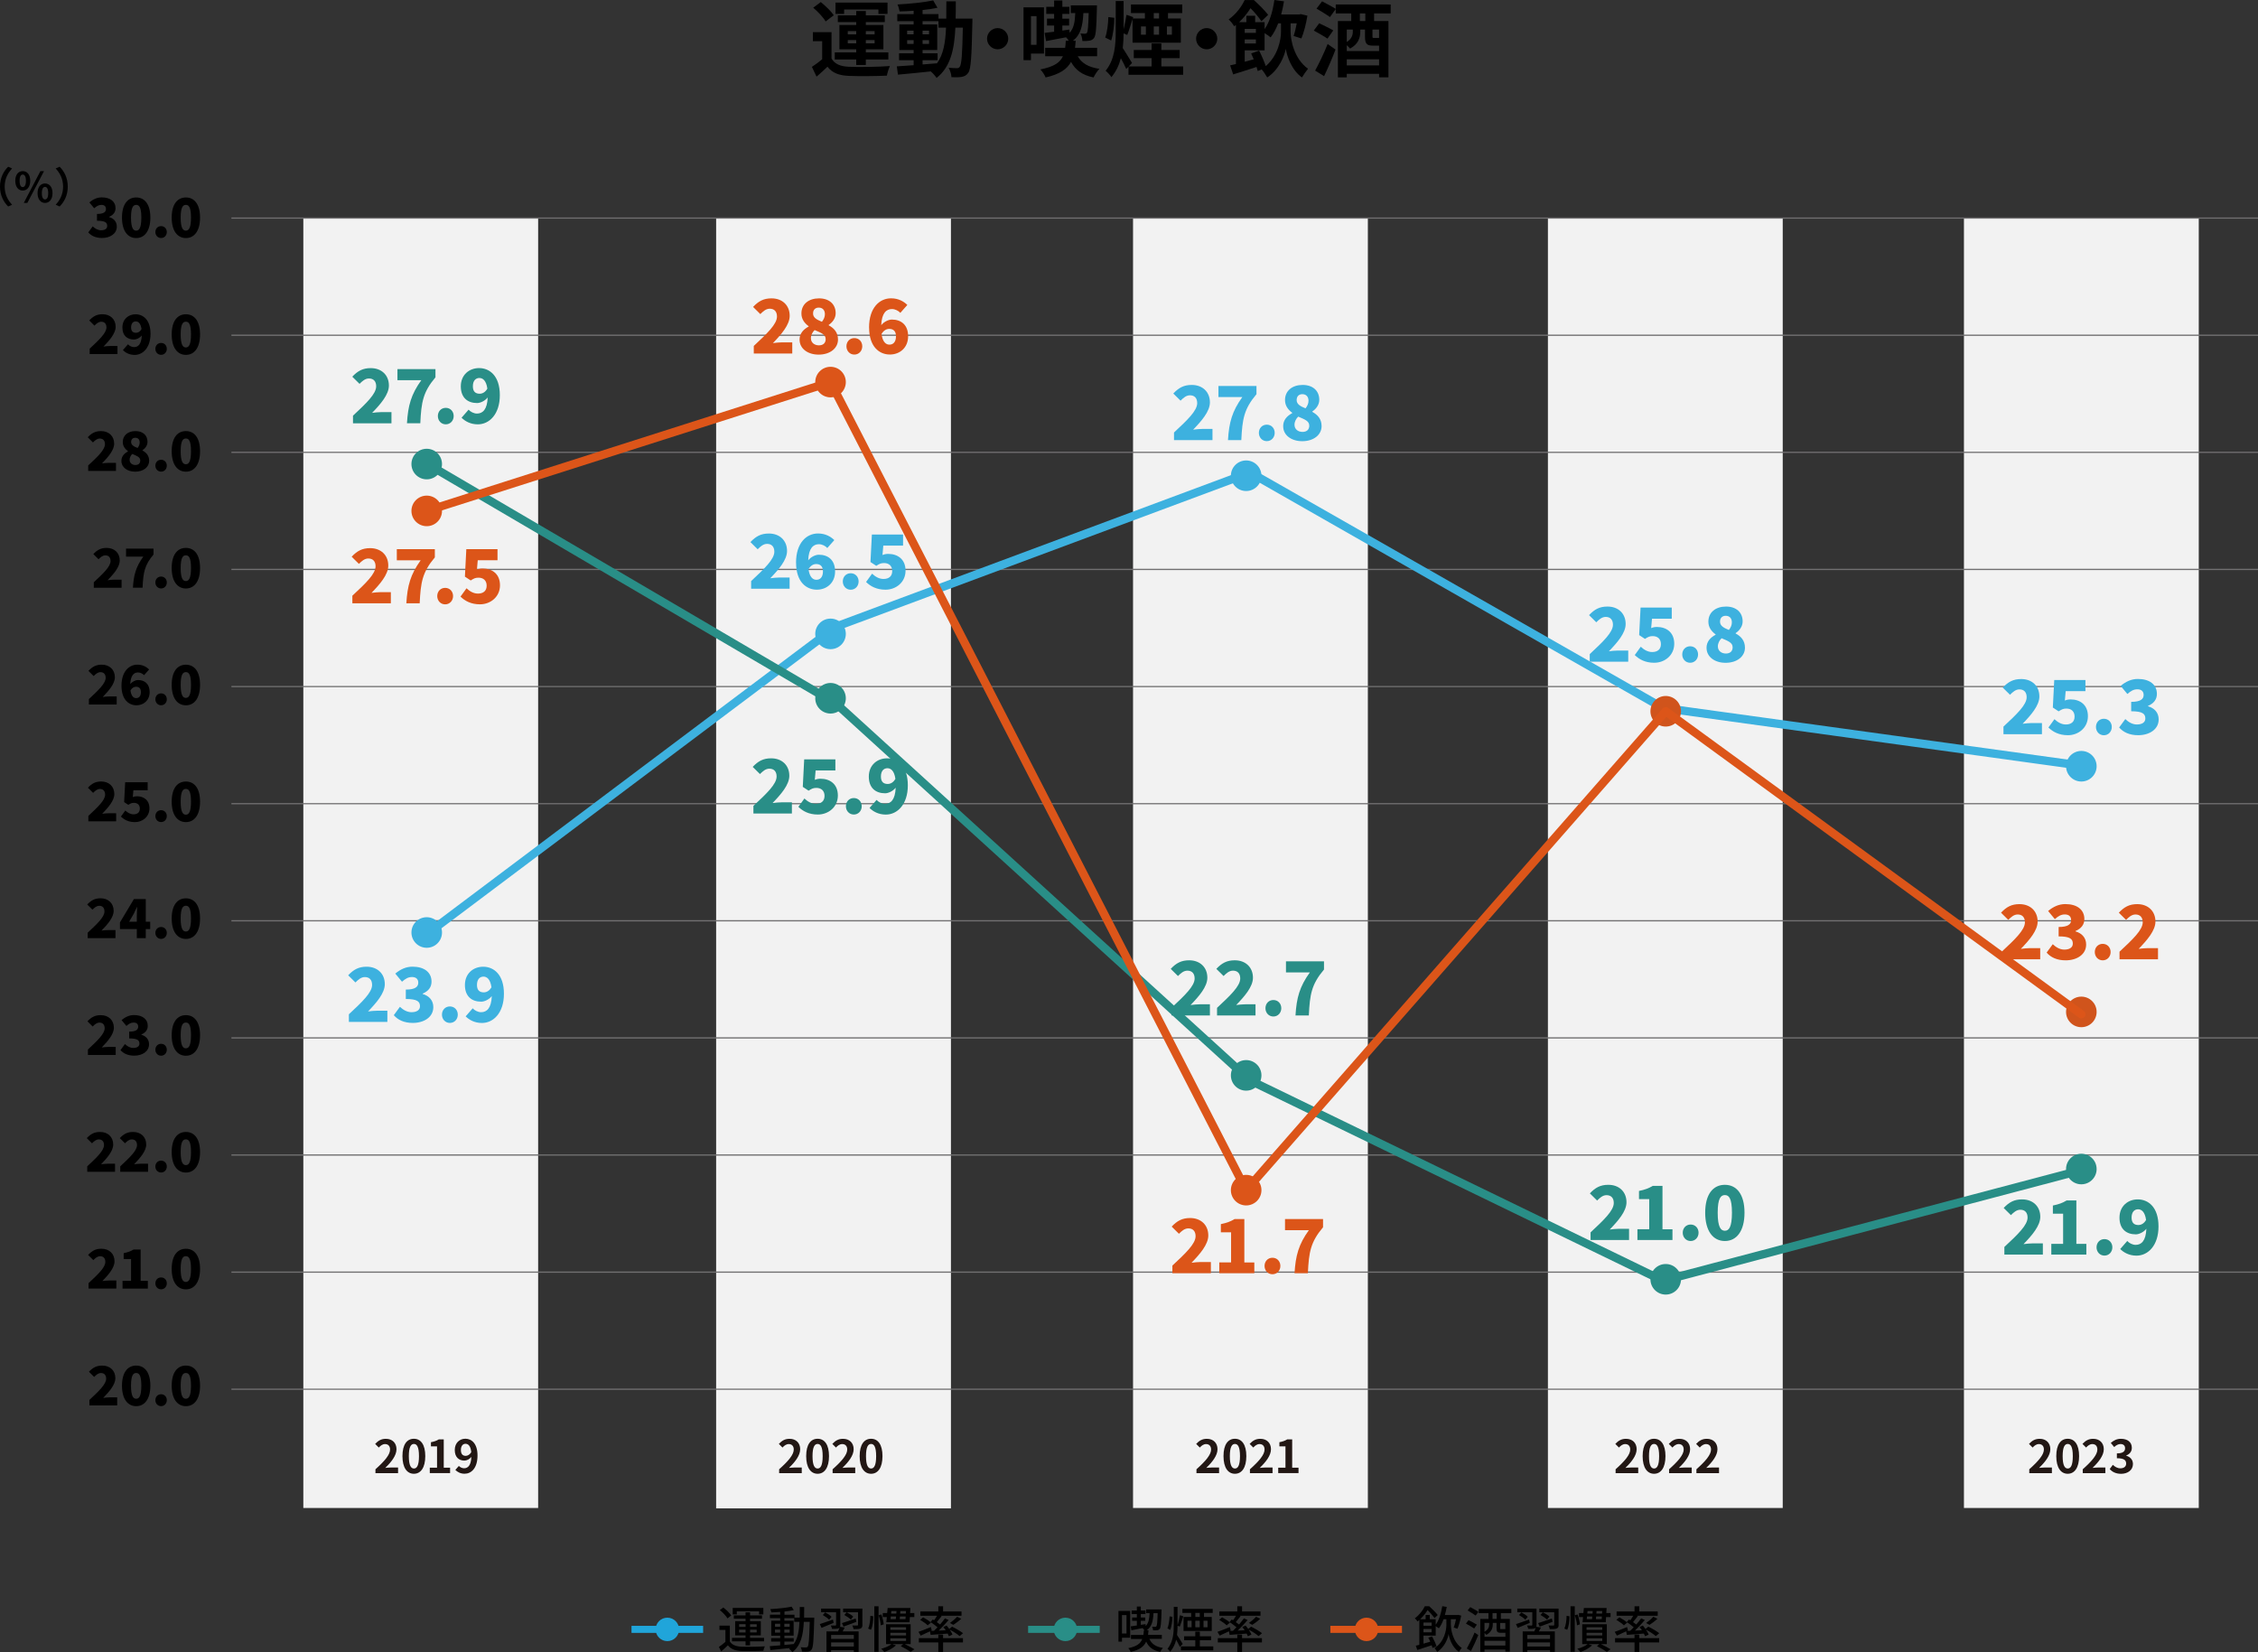
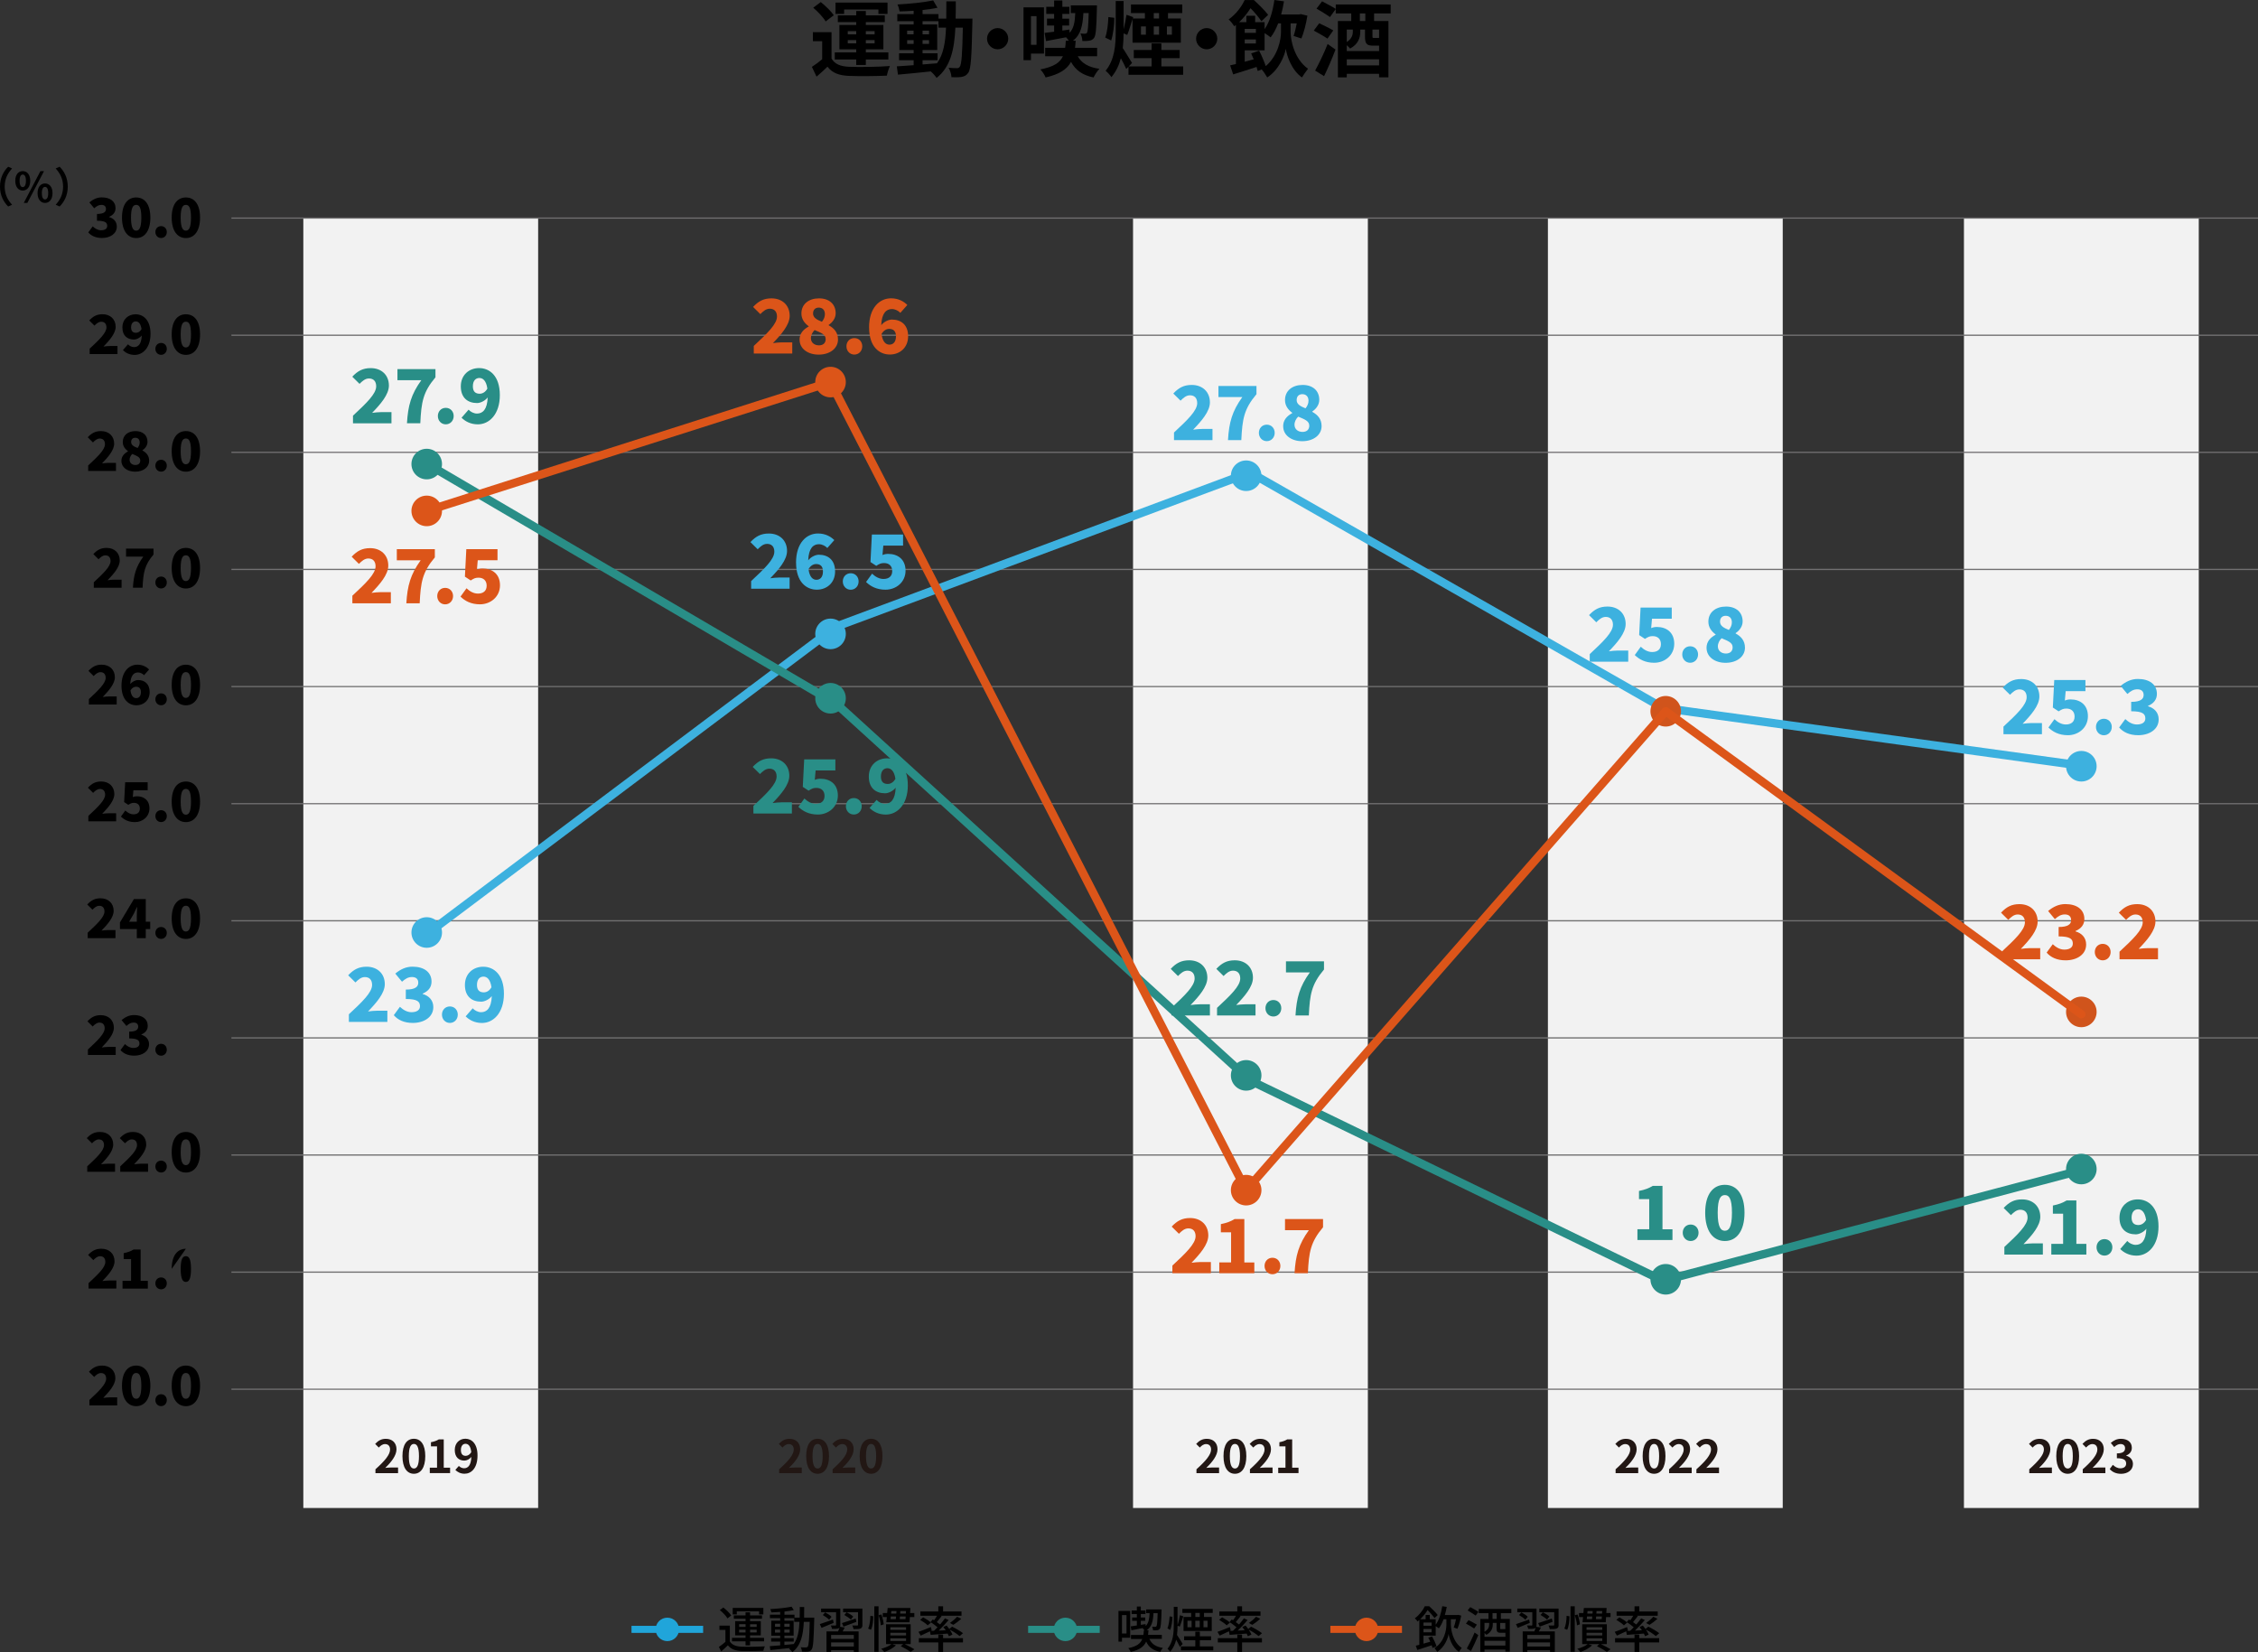
<svg xmlns="http://www.w3.org/2000/svg" id="_レイヤー_2" viewBox="0 0 545.13 398.86">
  <rect x="0" y="0" width="545.13" height="398.86" fill="#333333" stroke="none" />
  <defs>
    <style>.cls-1{stroke:#3db1df;}.cls-1,.cls-2,.cls-3,.cls-4{fill:none;stroke-linejoin:round;}.cls-1,.cls-2,.cls-4{stroke-linecap:round;stroke-width:2.01px;}.cls-5{fill:#20a5da;}.cls-2{stroke:#298e87;}.cls-6{fill:#221714;}.cls-7{fill:#f2f2f2;}.cls-8{fill:#dc5519;}.cls-3{stroke:#717071;stroke-width:.3px;}.cls-9{fill:#d0541c;}.cls-10{fill:#3db1df;}.cls-4{stroke:#dc5519;}.cls-11{fill:#298e87;}</style>
  </defs>
  <g id="_レイヤー_1-2">
    <rect class="cls-7" x="474.14" y="52.65" width="56.69" height="311.4" />
    <rect class="cls-7" x="73.23" y="52.65" width="56.69" height="311.4" />
-     <rect class="cls-7" x="172.89" y="52.74" width="56.69" height="311.4" />
    <rect class="cls-7" x="273.54" y="52.65" width="56.69" height="311.4" />
    <rect class="cls-7" x="373.7" y="52.65" width="56.69" height="311.4" />
    <line class="cls-3" x1="55.87" y1="335.38" x2="545.13" y2="335.38" />
    <line class="cls-3" x1="55.87" y1="307.11" x2="545.13" y2="307.11" />
    <line class="cls-3" x1="55.87" y1="278.84" x2="545.13" y2="278.84" />
    <line class="cls-3" x1="55.87" y1="250.56" x2="545.13" y2="250.56" />
    <line class="cls-3" x1="55.87" y1="222.29" x2="545.13" y2="222.29" />
    <line class="cls-3" x1="55.87" y1="194.02" x2="545.13" y2="194.02" />
    <line class="cls-3" x1="55.87" y1="165.75" x2="545.13" y2="165.75" />
    <line class="cls-3" x1="55.87" y1="137.47" x2="545.13" y2="137.47" />
    <line class="cls-3" x1="55.87" y1="109.2" x2="545.13" y2="109.2" />
    <line class="cls-3" x1="55.87" y1="80.93" x2="545.13" y2="80.93" />
    <line class="cls-3" x1="55.87" y1="52.65" x2="545.13" y2="52.65" />
    <circle class="cls-11" cx="103.02" cy="112.03" r="3.69" />
    <circle class="cls-11" cx="200.51" cy="168.57" r="3.69" />
    <circle class="cls-8" cx="103.02" cy="123.34" r="3.69" />
    <circle class="cls-8" cx="200.51" cy="92.24" r="3.69" />
    <circle class="cls-11" cx="402.14" cy="308.84" r="3.69" />
    <circle class="cls-11" cx="502.48" cy="282.22" r="3.69" />
    <circle class="cls-10" cx="103.02" cy="225.12" r="3.69" />
    <circle class="cls-10" cx="200.51" cy="153.03" r="3.69" />
    <circle class="cls-10" cx="502.48" cy="184.98" r="3.69" />
    <circle class="cls-11" cx="300.85" cy="259.61" r="3.69" />
    <circle class="cls-8" cx="300.85" cy="287.32" r="3.69" />
    <circle class="cls-10" cx="300.85" cy="114.85" r="3.69" />
    <path class="cls-1" d="M301.8,114.06l99.66,56.84,101.02,13.94M201.89,151.26l99.91-37.2M103.2,225.38l98.69-74.13" />
    <path class="cls-2" d="M301.8,260.83l99.66,48.35,101.02-26.68M201.89,169.9l99.91,90.94M103.2,112.03l98.69,57.87" />
    <circle class="cls-9" cx="402.14" cy="171.71" r="3.69" />
    <circle class="cls-9" cx="502.48" cy="244.29" r="3.69" />
    <polyline class="cls-4" points="103.02 123.34 200.51 92.24 300.85 287.32 402.14 171.71 502.48 244.86" />
  </g>
  <g id="_レイヤー_2-2">
    <path class="cls-11" d="M85.22,100.35c3.24-3.02,5.6-5.26,5.6-7.09,0-1.24-.67-1.89-1.75-1.89-.92,0-1.62.65-2.27,1.3l-1.75-1.73c1.31-1.39,2.54-2.07,4.45-2.07,2.59,0,4.39,1.66,4.39,4.21,0,2.18-2.03,4.5-4.05,6.59.67-.09,1.58-.18,2.2-.18h2.47v2.7h-9.29v-1.84Z" />
    <path class="cls-11" d="M101.71,91.79h-5.76v-2.68h9.18v1.98c-3.02,3.58-3.42,6-3.66,11.09h-3.22c.25-4.27,1.01-6.99,3.46-10.39Z" />
    <path class="cls-11" d="M105.71,100.44c0-1.12.79-1.98,1.91-1.98s1.91.86,1.91,1.98-.81,2-1.91,2-1.91-.88-1.91-2Z" />
    <path class="cls-11" d="M111.44,100.83l1.69-1.93c.43.5,1.26.94,2.02.94,1.39,0,2.47-.97,2.59-3.89-.68.86-1.8,1.35-2.56,1.35-2.25,0-3.93-1.26-3.93-4.03s2.02-4.41,4.41-4.41c2.54,0,5.01,1.87,5.01,6.52s-2.56,7.06-5.31,7.06c-1.78,0-3.1-.76-3.93-1.6ZM115.81,95.05c.65,0,1.37-.36,1.85-1.24-.29-1.98-1.12-2.56-1.93-2.56s-1.57.56-1.57,2.02c0,1.35.72,1.78,1.64,1.78Z" />
    <path class="cls-8" d="M85.07,143.81c3.24-3.02,5.6-5.26,5.6-7.09,0-1.24-.67-1.89-1.75-1.89-.92,0-1.62.65-2.27,1.3l-1.75-1.73c1.31-1.39,2.54-2.07,4.45-2.07,2.59,0,4.39,1.66,4.39,4.21,0,2.18-2.03,4.5-4.05,6.59.67-.09,1.58-.18,2.2-.18h2.47v2.7h-9.29v-1.84Z" />
    <path class="cls-8" d="M101.56,135.26h-5.76v-2.68h9.18v1.98c-3.02,3.58-3.42,6-3.66,11.09h-3.22c.25-4.27,1.01-6.99,3.46-10.39Z" />
    <path class="cls-8" d="M105.56,143.9c0-1.12.79-1.98,1.91-1.98s1.91.86,1.91,1.98-.81,2-1.91,2-1.91-.88-1.91-2Z" />
    <path class="cls-8" d="M111.17,144.04l1.46-2.02c.76.72,1.69,1.28,2.75,1.28,1.3,0,2.11-.65,2.11-1.91s-.81-1.93-1.96-1.93c-.74,0-1.1.16-1.89.67l-1.4-.92.34-6.64h7.53v2.68h-4.77l-.2,2.27c.49-.2.88-.27,1.39-.27,2.27,0,4.18,1.28,4.18,4.05s-2.27,4.59-4.84,4.59c-2.14,0-3.62-.81-4.68-1.85Z" />
    <path class="cls-10" d="M84.23,244.86c3.24-3.02,5.6-5.26,5.6-7.09,0-1.24-.67-1.89-1.75-1.89-.92,0-1.62.65-2.27,1.3l-1.75-1.73c1.31-1.39,2.54-2.07,4.45-2.07,2.59,0,4.39,1.66,4.39,4.21,0,2.18-2.03,4.5-4.05,6.59.67-.09,1.58-.18,2.2-.18h2.47v2.7h-9.29v-1.84Z" />
    <path class="cls-10" d="M95.07,245.08l1.48-2.02c.81.76,1.75,1.3,2.79,1.3,1.24,0,2.05-.5,2.05-1.44,0-1.1-.61-1.75-3.42-1.75v-2.27c2.29,0,3.01-.68,3.01-1.66,0-.88-.54-1.37-1.53-1.37-.9,0-1.58.41-2.4,1.13l-1.62-1.96c1.24-1.03,2.57-1.67,4.16-1.67,2.77,0,4.59,1.31,4.59,3.62,0,1.31-.74,2.29-2.14,2.88v.09c1.48.43,2.57,1.49,2.57,3.17,0,2.45-2.29,3.82-4.95,3.82-2.12,0-3.62-.74-4.59-1.87Z" />
    <path class="cls-10" d="M106.7,244.95c0-1.12.79-1.98,1.91-1.98s1.91.86,1.91,1.98-.81,2-1.91,2-1.91-.88-1.91-2Z" />
    <path class="cls-10" d="M112.43,245.35l1.69-1.93c.43.5,1.26.94,2.02.94,1.39,0,2.47-.97,2.59-3.89-.68.86-1.8,1.35-2.56,1.35-2.25,0-3.93-1.26-3.93-4.03s2.02-4.41,4.41-4.41c2.54,0,5.01,1.87,5.01,6.52s-2.56,7.06-5.31,7.06c-1.78,0-3.1-.76-3.93-1.6ZM116.8,239.57c.65,0,1.37-.36,1.85-1.24-.29-1.98-1.12-2.56-1.93-2.56s-1.57.56-1.57,2.02c0,1.35.72,1.78,1.64,1.78Z" />
    <path class="cls-10" d="M181.34,140.28c3.24-3.02,5.6-5.26,5.6-7.09,0-1.24-.67-1.89-1.75-1.89-.92,0-1.62.65-2.27,1.3l-1.75-1.73c1.31-1.39,2.54-2.07,4.45-2.07,2.59,0,4.39,1.66,4.39,4.21,0,2.18-2.03,4.5-4.05,6.59.67-.09,1.58-.18,2.2-.18h2.47v2.7h-9.29v-1.84Z" />
    <path class="cls-10" d="M192.18,135.85c0-4.83,2.56-7.06,5.31-7.06,1.78,0,3.08.76,3.93,1.6l-1.69,1.91c-.43-.49-1.26-.92-2.02-.92-1.37,0-2.47.97-2.59,3.89.68-.86,1.8-1.35,2.56-1.35,2.23,0,3.93,1.26,3.93,4.03s-2.02,4.41-4.41,4.41c-2.54,0-5.01-1.87-5.01-6.52ZM195.19,137.4c.27,2,1.1,2.57,1.91,2.57.86,0,1.58-.58,1.58-2.02,0-1.35-.74-1.78-1.64-1.78-.61,0-1.3.31-1.85,1.22Z" />
    <path class="cls-10" d="M203.47,140.37c0-1.12.79-1.98,1.91-1.98s1.91.86,1.91,1.98-.81,2-1.91,2-1.91-.88-1.91-2Z" />
    <path class="cls-10" d="M209.08,140.51l1.46-2.02c.76.72,1.69,1.28,2.75,1.28,1.3,0,2.11-.65,2.11-1.91s-.81-1.93-1.96-1.93c-.74,0-1.1.16-1.89.67l-1.4-.92.34-6.64h7.53v2.68h-4.77l-.2,2.27c.49-.2.88-.27,1.39-.27,2.27,0,4.18,1.28,4.18,4.05s-2.27,4.59-4.84,4.59c-2.14,0-3.62-.81-4.68-1.85Z" />
    <path class="cls-10" d="M383.8,157.91c3.24-3.02,5.6-5.26,5.6-7.09,0-1.24-.67-1.89-1.75-1.89-.92,0-1.62.65-2.27,1.3l-1.75-1.73c1.31-1.39,2.54-2.07,4.45-2.07,2.59,0,4.39,1.66,4.39,4.21,0,2.18-2.03,4.5-4.05,6.59.67-.09,1.58-.18,2.2-.18h2.47v2.7h-9.29v-1.84Z" />
    <path class="cls-10" d="M394.66,158.15l1.46-2.02c.76.72,1.69,1.28,2.75,1.28,1.3,0,2.11-.65,2.11-1.91s-.81-1.93-1.96-1.93c-.74,0-1.1.16-1.89.67l-1.4-.92.34-6.64h7.53v2.68h-4.77l-.2,2.27c.49-.2.88-.27,1.39-.27,2.27,0,4.18,1.28,4.18,4.05s-2.27,4.59-4.84,4.59c-2.14,0-3.62-.81-4.68-1.85Z" />
    <path class="cls-10" d="M406.13,158c0-1.12.79-1.98,1.91-1.98s1.91.86,1.91,1.98-.81,2-1.91,2-1.91-.88-1.91-2Z" />
    <path class="cls-10" d="M411.99,156.42c0-1.57.97-2.52,2.2-3.19v-.07c-1.03-.77-1.75-1.73-1.75-3.08,0-2.27,1.78-3.65,4.25-3.65s4.02,1.4,4.02,3.6c0,1.22-.79,2.21-1.69,2.81v.09c1.26.68,2.25,1.69,2.25,3.44,0,2.07-1.87,3.64-4.68,3.64-2.63,0-4.59-1.46-4.59-3.58ZM418.29,156.24c0-1.08-1.04-1.48-2.66-2.16-.52.49-.9,1.21-.9,1.96,0,1.1.88,1.73,1.93,1.73.94,0,1.64-.47,1.64-1.53ZM418.11,150.24c0-.97-.56-1.58-1.49-1.58-.74,0-1.37.43-1.37,1.42s.85,1.48,2.14,2c.47-.59.72-1.19.72-1.84Z" />
    <path class="cls-10" d="M483.68,175.41c3.24-3.02,5.6-5.26,5.6-7.09,0-1.24-.67-1.89-1.75-1.89-.92,0-1.62.65-2.27,1.3l-1.75-1.73c1.31-1.39,2.54-2.07,4.45-2.07,2.59,0,4.39,1.66,4.39,4.21,0,2.18-2.03,4.5-4.05,6.59.67-.09,1.58-.18,2.2-.18h2.47v2.7h-9.29v-1.84Z" />
    <path class="cls-10" d="M494.53,175.64l1.46-2.02c.76.72,1.69,1.28,2.75,1.28,1.3,0,2.11-.65,2.11-1.91s-.81-1.93-1.96-1.93c-.74,0-1.1.16-1.89.67l-1.4-.92.34-6.64h7.53v2.68h-4.77l-.2,2.27c.49-.2.88-.27,1.39-.27,2.27,0,4.18,1.28,4.18,4.05s-2.27,4.59-4.84,4.59c-2.14,0-3.62-.81-4.68-1.85Z" />
    <path class="cls-10" d="M506.01,175.5c0-1.12.79-1.98,1.91-1.98s1.91.86,1.91,1.98-.81,2-1.91,2-1.91-.88-1.91-2Z" />
    <path class="cls-10" d="M511.61,175.62l1.48-2.02c.81.76,1.75,1.3,2.79,1.3,1.24,0,2.05-.5,2.05-1.44,0-1.1-.61-1.75-3.42-1.75v-2.27c2.29,0,3.01-.68,3.01-1.66,0-.88-.54-1.37-1.53-1.37-.9,0-1.58.41-2.4,1.13l-1.62-1.96c1.24-1.03,2.58-1.67,4.16-1.67,2.77,0,4.59,1.31,4.59,3.62,0,1.31-.74,2.29-2.14,2.88v.09c1.48.43,2.57,1.49,2.57,3.17,0,2.45-2.29,3.82-4.95,3.82-2.12,0-3.62-.74-4.59-1.87Z" />
    <path class="cls-8" d="M181.98,83.51c3.24-3.02,5.6-5.26,5.6-7.09,0-1.24-.67-1.89-1.75-1.89-.92,0-1.62.65-2.27,1.3l-1.75-1.73c1.31-1.39,2.54-2.07,4.45-2.07,2.59,0,4.39,1.66,4.39,4.21,0,2.18-2.03,4.5-4.05,6.59.67-.09,1.58-.18,2.2-.18h2.47v2.7h-9.29v-1.84Z" />
    <path class="cls-8" d="M193.03,82.02c0-1.57.97-2.52,2.2-3.19v-.07c-1.03-.77-1.75-1.73-1.75-3.08,0-2.27,1.78-3.65,4.25-3.65s4.02,1.4,4.02,3.6c0,1.22-.79,2.21-1.69,2.81v.09c1.26.68,2.25,1.69,2.25,3.44,0,2.07-1.87,3.64-4.68,3.64-2.63,0-4.59-1.46-4.59-3.58ZM199.33,81.84c0-1.08-1.04-1.48-2.66-2.16-.52.49-.9,1.21-.9,1.96,0,1.1.88,1.73,1.93,1.73.94,0,1.64-.47,1.64-1.53ZM199.15,75.84c0-.97-.56-1.58-1.49-1.58-.74,0-1.37.43-1.37,1.42s.85,1.48,2.14,2c.47-.59.72-1.19.72-1.84Z" />
    <path class="cls-8" d="M204.35,83.6c0-1.12.79-1.98,1.91-1.98s1.91.86,1.91,1.98-.81,2-1.91,2-1.91-.88-1.91-2Z" />
    <path class="cls-8" d="M209.81,79.08c0-4.83,2.56-7.06,5.31-7.06,1.78,0,3.08.76,3.93,1.6l-1.69,1.91c-.43-.49-1.26-.92-2.02-.92-1.37,0-2.47.97-2.59,3.89.68-.86,1.8-1.35,2.56-1.35,2.23,0,3.93,1.26,3.93,4.03s-2.02,4.41-4.41,4.41c-2.54,0-5.01-1.87-5.01-6.52ZM212.82,80.63c.27,2,1.1,2.57,1.91,2.57.86,0,1.58-.58,1.58-2.02,0-1.35-.74-1.78-1.64-1.78-.61,0-1.3.31-1.85,1.22Z" />
    <path class="cls-8" d="M483.26,229.75c3.24-3.02,5.6-5.26,5.6-7.09,0-1.24-.67-1.89-1.75-1.89-.92,0-1.62.65-2.27,1.3l-1.75-1.73c1.31-1.39,2.54-2.07,4.45-2.07,2.59,0,4.39,1.66,4.39,4.21,0,2.18-2.03,4.5-4.05,6.59.67-.09,1.58-.18,2.2-.18h2.47v2.7h-9.29v-1.84Z" />
    <path class="cls-8" d="M494.1,229.97l1.48-2.02c.81.76,1.75,1.3,2.79,1.3,1.24,0,2.05-.5,2.05-1.44,0-1.1-.61-1.75-3.42-1.75v-2.27c2.29,0,3.01-.68,3.01-1.66,0-.88-.54-1.37-1.53-1.37-.9,0-1.58.41-2.4,1.13l-1.62-1.96c1.24-1.03,2.57-1.67,4.16-1.67,2.77,0,4.59,1.31,4.59,3.62,0,1.31-.74,2.29-2.14,2.88v.09c1.48.43,2.57,1.49,2.57,3.17,0,2.45-2.29,3.82-4.95,3.82-2.12,0-3.62-.74-4.59-1.87Z" />
    <path class="cls-8" d="M505.73,229.84c0-1.12.79-1.98,1.91-1.98s1.91.86,1.91,1.98-.81,2-1.91,2-1.91-.88-1.91-2Z" />
    <path class="cls-8" d="M511.7,229.75c3.24-3.02,5.6-5.26,5.6-7.09,0-1.24-.67-1.89-1.75-1.89-.92,0-1.62.65-2.27,1.3l-1.75-1.73c1.31-1.39,2.54-2.07,4.45-2.07,2.59,0,4.39,1.66,4.39,4.21,0,2.18-2.03,4.5-4.05,6.59.67-.09,1.58-.18,2.2-.18h2.47v2.7h-9.29v-1.84Z" />
-     <path class="cls-11" d="M384,297.51c3.24-3.02,5.6-5.26,5.6-7.09,0-1.24-.67-1.89-1.75-1.89-.92,0-1.62.65-2.27,1.3l-1.75-1.73c1.31-1.39,2.54-2.07,4.45-2.07,2.59,0,4.39,1.66,4.39,4.21,0,2.18-2.03,4.5-4.05,6.59.67-.09,1.58-.18,2.2-.18h2.47v2.7h-9.29v-1.84Z" />
    <path class="cls-11" d="M395.32,296.76h2.84v-7.27h-2.47v-1.98c1.44-.29,2.38-.65,3.31-1.22h2.36v10.48h2.41v2.59h-8.46v-2.59Z" />
    <path class="cls-11" d="M406.25,297.6c0-1.12.79-1.98,1.91-1.98s1.91.86,1.91,1.98-.81,2-1.91,2-1.91-.88-1.91-2Z" />
    <path class="cls-11" d="M411.67,292.76c0-4.47,1.91-6.73,4.75-6.73s4.74,2.29,4.74,6.73-1.91,6.84-4.74,6.84-4.75-2.38-4.75-6.84ZM418.13,292.76c0-3.53-.76-4.25-1.71-4.25s-1.73.72-1.73,4.25.77,4.36,1.73,4.36,1.71-.83,1.71-4.36Z" />
    <path class="cls-11" d="M483.9,301.03c3.24-3.02,5.6-5.26,5.6-7.09,0-1.24-.67-1.89-1.75-1.89-.92,0-1.62.65-2.27,1.3l-1.75-1.73c1.31-1.39,2.54-2.07,4.45-2.07,2.59,0,4.39,1.66,4.39,4.21,0,2.18-2.03,4.5-4.05,6.59.67-.09,1.58-.18,2.2-.18h2.47v2.7h-9.29v-1.84Z" />
    <path class="cls-11" d="M495.23,300.28h2.85v-7.27h-2.47v-1.98c1.44-.29,2.38-.65,3.31-1.22h2.36v10.48h2.41v2.59h-8.46v-2.59Z" />
    <path class="cls-11" d="M506.15,301.12c0-1.12.79-1.98,1.91-1.98s1.91.86,1.91,1.98-.81,2-1.91,2-1.91-.88-1.91-2Z" />
    <path class="cls-11" d="M511.88,301.52l1.69-1.93c.43.5,1.26.94,2.02.94,1.39,0,2.47-.97,2.59-3.89-.68.86-1.8,1.35-2.56,1.35-2.25,0-3.93-1.26-3.93-4.03s2.02-4.41,4.41-4.41c2.54,0,5.01,1.87,5.01,6.52s-2.56,7.06-5.31,7.06c-1.78,0-3.1-.76-3.93-1.6ZM516.26,295.74c.65,0,1.37-.36,1.85-1.24-.29-1.98-1.12-2.56-1.93-2.56s-1.57.56-1.57,2.02c0,1.35.72,1.78,1.64,1.78Z" />
    <path class="cls-11" d="M181.89,194.55c3.24-3.02,5.6-5.26,5.6-7.09,0-1.24-.67-1.89-1.75-1.89-.92,0-1.62.65-2.27,1.3l-1.75-1.73c1.31-1.39,2.54-2.07,4.45-2.07,2.59,0,4.39,1.66,4.39,4.21,0,2.18-2.03,4.5-4.05,6.59.67-.09,1.58-.18,2.2-.18h2.47v2.7h-9.29v-1.84Z" />
    <path class="cls-11" d="M192.74,194.79l1.46-2.02c.76.72,1.69,1.28,2.75,1.28,1.3,0,2.11-.65,2.11-1.91s-.81-1.93-1.96-1.93c-.74,0-1.1.16-1.89.67l-1.4-.92.34-6.64h7.53v2.68h-4.77l-.2,2.27c.49-.2.88-.27,1.39-.27,2.27,0,4.18,1.28,4.18,4.05s-2.27,4.59-4.84,4.59c-2.14,0-3.62-.81-4.68-1.85Z" />
    <path class="cls-11" d="M204.22,194.64c0-1.12.79-1.98,1.91-1.98s1.91.86,1.91,1.98-.81,2-1.91,2-1.91-.88-1.91-2Z" />
    <path class="cls-11" d="M209.94,195.04l1.69-1.93c.43.5,1.26.94,2.02.94,1.39,0,2.47-.97,2.59-3.89-.68.86-1.8,1.35-2.56,1.35-2.25,0-3.93-1.26-3.93-4.03s2.02-4.41,4.41-4.41c2.54,0,5.01,1.87,5.01,6.52s-2.56,7.06-5.31,7.06c-1.78,0-3.1-.76-3.93-1.6ZM214.32,189.26c.65,0,1.37-.36,1.85-1.24-.29-1.98-1.12-2.56-1.93-2.56s-1.57.56-1.57,2.02c0,1.35.72,1.78,1.64,1.78Z" />
    <path d="M200.75,14.14c.78,1.34,2.18,1.9,4.22,1.98,2.4.1,7.12.04,9.88-.18-.28.56-.62,1.66-.74,2.32-2.48.12-6.72.16-9.16.06-2.38-.1-3.98-.68-5.18-2.22-.8.78-1.62,1.54-2.64,2.4l-1.12-2.36c.78-.5,1.68-1.16,2.48-1.84v-4.36h-2.24v-2.18h4.5v6.38ZM199.33,5.18c-.56-.98-1.88-2.36-3-3.32l1.82-1.36c1.12.9,2.5,2.22,3.14,3.18l-1.96,1.5ZM206.71,14.36h-5.18v-1.72h5.18v-.74h-4.06v-5.86h4.06v-.7h-4.44v-1.64h4.44v-1.04h2.32v1.04h4.58v1.64h-4.58v.7h4.24v5.86h-4.24v.74h5.44v1.72h-5.44v1.32h-2.32v-1.32ZM203.79,3.36h-2.08V.62h12.56v2.74h-2.2v-1.06h-8.28v1.06ZM204.67,8.3h2.04v-.78h-2.04v.78ZM206.71,10.46v-.78h-2.04v.78h2.04ZM209.03,7.52v.78h2.12v-.78h-2.12ZM211.15,9.68h-2.12v.78h2.12v-.78Z" />
    <path d="M234.77,4.5s-.02.78-.02,1.06c-.18,8.18-.34,11.08-.98,12-.46.66-.92.86-1.58,1-.6.12-1.52.1-2.48.08-.04-.66-.3-1.62-.7-2.28.88.08,1.64.1,2.02.1.3,0,.5-.08.68-.34.42-.54.62-2.98.74-9.44h-1.8c-.26,5.36-1.18,9.48-4.54,12.14-.3-.48-.88-1.14-1.4-1.58-2.88.3-5.76.6-7.92.78l-.28-2c1.12-.08,2.52-.18,4.06-.28v-1.2h-3.52v-1.68h3.52v-.78h-3.44v-6.18h3.44v-.78h-3.94v-1.72h3.94v-.8c-1.16.08-2.3.14-3.38.16-.08-.48-.3-1.22-.52-1.68,2.96-.16,6.42-.5,8.62-.98l1.04,1.78c-1.06.22-2.3.4-3.6.54v.98h3.84v1.1h1.88c.02-1.32.02-2.7.02-4.18h2.28c0,1.46,0,2.86-.04,4.18h4.06ZM219,8.28h1.56v-.88h-1.56v.88ZM220.57,10.6v-.9h-1.56v.9h1.56ZM222.73,15.56c1.14-.08,2.32-.18,3.48-.28,1.56-2.16,2.04-5.02,2.18-8.6h-1.82v-1.56h-3.84v.78h3.54v6.18h-3.54v.78h3.62v1.68h-3.62v1.02ZM224.29,8.28v-.88h-1.56v.88h1.56ZM222.73,9.7v.9h1.56v-.9h-1.56Z" />
    <path d="M240.85,6.78c1.4,0,2.56,1.16,2.56,2.56s-1.16,2.56-2.56,2.56-2.56-1.16-2.56-2.56,1.16-2.56,2.56-2.56Z" />
    <path d="M248.9,12.94v1.58h-1.8V1.78h4.94v11.16h-3.14ZM248.9,3.9v6.92h1.34V3.9h-1.34ZM260.19,13.58c.92,1.66,2.58,2.66,5.24,3.04-.5.48-1.12,1.44-1.42,2.08-2.72-.56-4.36-1.78-5.44-3.76-.96,1.76-2.72,2.98-6.14,3.76-.2-.58-.8-1.46-1.26-1.94,3.26-.64,4.74-1.64,5.44-3.18h-4.28v-2.04h4.82c.08-.52.12-1.1.16-1.72h.72c-.18-.28-.44-.58-.66-.82-1.74.34-3.44.66-4.84.92l-.34-1.98c.66-.06,1.44-.16,2.3-.28v-1.5h-1.72v-1.66h1.72v-1.14h-1.9v-1.72h1.9V.12h1.98v1.52h1.7v1.72h-1.7v1.14h1.64v1.66h-1.64v1.22l1.7-.24.06.78c1.02-1.1,1.28-2.64,1.36-4.76h-1.08v-1.86h6.32s0,.54-.02.76c-.1,4.72-.24,6.5-.68,7.1-.32.42-.68.58-1.14.66-.38.08-1,.1-1.68.08-.02-.56-.2-1.34-.48-1.82.48.06.86.06,1.1.06.2,0,.34-.04.48-.22.22-.34.34-1.54.42-4.76h-1.28c-.16,3.06-.64,5.26-2.52,6.66h.66c-.04.6-.08,1.18-.16,1.72h5.34v2.04h-4.68Z" />
    <path d="M269.02,4.3c0,1.72-.28,4.02-.76,5.48l-1.44-.72c.48-1.26.72-3.34.76-4.94l1.44.18ZM285.64,16.04v2.02h-13.2v-1.96l-.54.56c-.28-.68-.8-1.7-1.3-2.6-.42,1.64-1.14,3.18-2.28,4.56-.28-.46-.98-1.2-1.4-1.54,2.2-2.68,2.44-6.2,2.44-9.62V.24h1.9v6.86c.28-1.14.56-2.5.7-3.52l1.64.56-.12.32h2.92v-1.3h-3.36V1.08h12.38v2.08h-3.44v1.3h3.1v5.84h-11.66v-5.7c-.46,1.32-.86,2.86-1.28,3.84l-.88-.38c-.02,1.2-.06,2.38-.2,3.56.54.76,1.9,3.06,2.24,3.58l-.8.84h5.52v-2h-4.3v-1.98h4.3v-1.58h2.36v1.58h4.42v1.98h-4.42v2h5.26ZM275.46,8.38h1.18v-2h-1.18v2ZM278.54,4.46h1.28v-1.3h-1.28v1.3ZM278.54,6.38v2h1.28v-2h-1.28ZM282.92,6.38h-1.2v2h1.2v-2Z" />
    <path d="M291.32,6.78c1.4,0,2.56,1.16,2.56,2.56s-1.16,2.56-2.56,2.56-2.56-1.16-2.56-2.56,1.16-2.56,2.56-2.56Z" />
    <path d="M311.58,7.66c0,1.96.8,6.48,4.2,8.94-.42.52-1.1,1.5-1.46,2.1-2.5-1.76-3.64-5.18-3.9-6.92-.3,1.7-1.66,5.08-4.48,6.92-.3-.52-.92-1.48-1.34-1.94l-.96.38c-.06-.28-.16-.62-.28-.98-1.98.64-3.98,1.3-5.64,1.8l-.74-2.18c.42-.1.88-.2,1.4-.32V6.02c-.14.1-.26.22-.4.32-.3-.48-.92-1.3-1.36-1.64,1.88-1.36,3.16-3.16,3.86-4.68h2.24c1.16,1.04,2.64,2.52,3.44,3.56l-1.62,1.54c-.58-.84-1.66-2.18-2.64-3.14-.66,1.04-1.54,2.24-2.74,3.36h1.74v-1.54h2.12v1.54h2.28v1.7c1.24-1.78,1.98-4.36,2.36-7.04l2.32.32c-.18,1.1-.4,2.16-.68,3.16h4.38l.36-.08,1.6.38c-.32,1.96-.86,4.1-1.46,5.5l-1.88-.6c.28-.8.56-1.92.76-3.04h-1.48v2.02ZM303.98,12.22c.6,1.16,1.24,2.68,1.6,3.74,3-2.56,3.68-6.46,3.68-8.3v-2.02h-.68c-.5,1.32-1.12,2.48-1.82,3.38-.3-.26-.94-.7-1.46-1.02v4.16h-4.8v2.74c.7-.18,1.44-.38,2.18-.58-.2-.5-.42-.98-.62-1.42l1.92-.68ZM300.5,6.98v.96h2.7v-.96h-2.7ZM300.5,9.52v.98h2.7v-.98h-2.7Z" />
    <path d="M320.48,9.32c-.72-.52-2.26-1.36-3.3-1.94l1.3-1.76c1.04.48,2.6,1.24,3.4,1.72l-1.4,1.98ZM317.5,17.04c.86-1.56,2.1-4.08,3.02-6.42l1.9,1.34c-.8,2.14-1.82,4.48-2.76,6.42l-2.16-1.34ZM331.74,3.24v1.84h3.46v13.58h-2.26v-.84h-7.8v.86h-2.14V5.08h3.22v-1.84h-3.74v-1.06l-1.4,1.94c-.72-.54-2.22-1.44-3.24-2.04l1.34-1.76c1,.54,2.54,1.32,3.3,1.84v-1.08h13.26v2.16h-4ZM331.44,11.02c-1.54,0-1.9-.54-1.9-2.22v-1.66h-1.14v.52c0,1.42-.48,3.02-2.46,4.06-.14-.2-.48-.52-.8-.8v1.4h7.8v-1.3h-1.5ZM325.14,7.14v3c1.22-.78,1.46-1.7,1.46-2.52v-.48h-1.46ZM332.94,15.78v-1.46h-7.8v1.46h7.8ZM329.62,3.24h-1.32v1.84h1.32v-1.84ZM332.94,7.14h-1.6v1.6c0,.4.04.42.38.42h.9c.18,0,.26,0,.32-.04v-1.98Z" />
    <path class="cls-6" d="M90.65,354.7c2.21-1.98,3.52-3.51,3.52-4.76,0-.83-.45-1.32-1.22-1.32-.59,0-1.09.38-1.5.84l-.88-.88c.75-.79,1.47-1.23,2.59-1.23,1.54,0,2.56.99,2.56,2.51s-1.22,3.06-2.71,4.51c.41-.04.95-.09,1.32-.09h1.77v1.36h-5.46v-.94Z" />
    <path class="cls-6" d="M97.16,351.53c0-2.82,1.1-4.19,2.76-4.19s2.75,1.39,2.75,4.19-1.1,4.26-2.75,4.26-2.76-1.45-2.76-4.26ZM101.15,351.53c0-2.28-.53-2.94-1.22-2.94s-1.23.66-1.23,2.94.53,2.99,1.23,2.99,1.22-.7,1.22-2.99Z" />
    <path class="cls-6" d="M103.76,354.32h1.75v-5.15h-1.47v-1c.81-.15,1.38-.36,1.89-.68h1.2v6.83h1.53v1.31h-4.9v-1.31Z" />
    <path class="cls-6" d="M110.76,353.89c.3.32.8.57,1.29.57.91,0,1.67-.69,1.74-2.74-.42.55-1.11.89-1.67.89-1.35,0-2.33-.84-2.33-2.56s1.17-2.72,2.56-2.72c1.54,0,2.93,1.21,2.93,4.04,0,3.08-1.51,4.41-3.12,4.41-1.01,0-1.75-.43-2.23-.92l.85-.97ZM113.77,350.59c-.14-1.49-.7-2.04-1.4-2.04-.6,0-1.1.5-1.1,1.5s.45,1.41,1.16,1.41c.44,0,.95-.24,1.34-.87Z" />
    <path class="cls-6" d="M188.11,354.7c2.21-1.98,3.52-3.51,3.52-4.76,0-.83-.45-1.32-1.22-1.32-.59,0-1.09.38-1.5.84l-.88-.88c.75-.79,1.47-1.23,2.59-1.23,1.54,0,2.56.99,2.56,2.51s-1.22,3.06-2.71,4.51c.41-.04.95-.09,1.32-.09h1.77v1.36h-5.46v-.94Z" />
    <path class="cls-6" d="M194.63,351.53c0-2.82,1.1-4.19,2.76-4.19s2.75,1.39,2.75,4.19-1.1,4.26-2.75,4.26-2.76-1.45-2.76-4.26ZM198.61,351.53c0-2.28-.53-2.94-1.22-2.94s-1.23.66-1.23,2.94.53,2.99,1.23,2.99,1.22-.7,1.22-2.99Z" />
    <path class="cls-6" d="M201.02,354.7c2.21-1.98,3.52-3.51,3.52-4.76,0-.83-.45-1.32-1.22-1.32-.59,0-1.09.38-1.5.84l-.88-.88c.75-.79,1.47-1.23,2.59-1.23,1.54,0,2.56.99,2.56,2.51s-1.22,3.06-2.71,4.51c.41-.04.95-.09,1.32-.09h1.77v1.36h-5.46v-.94Z" />
    <path class="cls-6" d="M207.54,351.53c0-2.82,1.1-4.19,2.76-4.19s2.75,1.39,2.75,4.19-1.1,4.26-2.75,4.26-2.76-1.45-2.76-4.26ZM211.52,351.53c0-2.28-.53-2.94-1.22-2.94s-1.23.66-1.23,2.94.53,2.99,1.23,2.99,1.22-.7,1.22-2.99Z" />
    <path class="cls-6" d="M390.05,354.7c2.21-1.98,3.52-3.51,3.52-4.76,0-.83-.45-1.32-1.22-1.32-.59,0-1.09.38-1.5.84l-.88-.88c.75-.79,1.47-1.23,2.59-1.23,1.54,0,2.56.99,2.56,2.51s-1.22,3.06-2.71,4.51c.41-.04.95-.09,1.32-.09h1.77v1.36h-5.46v-.94Z" />
    <path class="cls-6" d="M396.57,351.53c0-2.82,1.1-4.19,2.76-4.19s2.75,1.39,2.75,4.19-1.1,4.26-2.75,4.26-2.76-1.45-2.76-4.26ZM400.55,351.53c0-2.28-.53-2.94-1.22-2.94s-1.23.66-1.23,2.94.53,2.99,1.23,2.99,1.22-.7,1.22-2.99Z" />
    <path class="cls-6" d="M402.96,354.7c2.21-1.98,3.52-3.51,3.52-4.76,0-.83-.45-1.32-1.22-1.32-.59,0-1.09.38-1.5.84l-.88-.88c.75-.79,1.47-1.23,2.59-1.23,1.54,0,2.56.99,2.56,2.51s-1.22,3.06-2.71,4.51c.41-.04.95-.09,1.32-.09h1.77v1.36h-5.46v-.94Z" />
    <path class="cls-6" d="M409.56,354.7c2.21-1.98,3.52-3.51,3.52-4.76,0-.83-.45-1.32-1.22-1.32-.59,0-1.09.38-1.5.84l-.88-.88c.75-.79,1.47-1.23,2.59-1.23,1.54,0,2.56.99,2.56,2.51s-1.22,3.06-2.71,4.51c.41-.04.95-.09,1.32-.09h1.77v1.36h-5.46v-.94Z" />
    <path class="cls-10" d="M283.43,104.41c3.24-3.02,5.6-5.26,5.6-7.09,0-1.24-.67-1.89-1.75-1.89-.92,0-1.62.65-2.27,1.3l-1.75-1.73c1.31-1.39,2.54-2.07,4.45-2.07,2.59,0,4.39,1.66,4.39,4.21,0,2.18-2.03,4.5-4.05,6.59.67-.09,1.58-.18,2.2-.18h2.47v2.7h-9.29v-1.84Z" />
    <path class="cls-10" d="M299.92,95.86h-5.76v-2.68h9.18v1.98c-3.02,3.58-3.42,6-3.66,11.09h-3.22c.25-4.27,1.01-6.99,3.46-10.39Z" />
    <path class="cls-10" d="M303.92,104.5c0-1.12.79-1.98,1.91-1.98s1.91.86,1.91,1.98-.81,2-1.91,2-1.91-.88-1.91-2Z" />
    <path class="cls-10" d="M309.78,102.92c0-1.57.97-2.52,2.2-3.19v-.07c-1.03-.77-1.75-1.73-1.75-3.08,0-2.27,1.78-3.65,4.25-3.65s4.02,1.4,4.02,3.6c0,1.22-.79,2.21-1.69,2.81v.09c1.26.68,2.25,1.69,2.25,3.44,0,2.07-1.87,3.64-4.68,3.64-2.63,0-4.59-1.46-4.59-3.58ZM316.08,102.74c0-1.08-1.04-1.48-2.66-2.16-.52.49-.9,1.21-.9,1.96,0,1.1.88,1.73,1.93,1.73.94,0,1.64-.47,1.64-1.53ZM315.9,96.74c0-.97-.56-1.58-1.49-1.58-.74,0-1.37.43-1.37,1.42s.85,1.48,2.14,2c.47-.59.72-1.19.72-1.84Z" />
    <path class="cls-8" d="M283.04,305.53c3.24-3.02,5.6-5.26,5.6-7.09,0-1.24-.67-1.89-1.75-1.89-.92,0-1.62.65-2.27,1.3l-1.75-1.73c1.31-1.39,2.54-2.07,4.45-2.07,2.59,0,4.39,1.66,4.39,4.21,0,2.18-2.03,4.5-4.05,6.59.67-.09,1.58-.18,2.2-.18h2.47v2.7h-9.29v-1.84Z" />
    <path class="cls-8" d="M294.36,304.77h2.85v-7.27h-2.47v-1.98c1.44-.29,2.38-.65,3.31-1.22h2.36v10.48h2.41v2.59h-8.46v-2.59Z" />
    <path class="cls-8" d="M305.29,305.62c0-1.12.79-1.98,1.91-1.98s1.91.86,1.91,1.98-.81,2-1.91,2-1.91-.88-1.91-2Z" />
    <path class="cls-8" d="M315.99,296.98h-5.76v-2.68h9.18v1.98c-3.02,3.58-3.42,6-3.66,11.09h-3.22c.25-4.27,1.01-6.99,3.46-10.39Z" />
    <path class="cls-11" d="M282.81,243.31c3.24-3.02,5.6-5.26,5.6-7.09,0-1.24-.67-1.89-1.75-1.89-.92,0-1.62.65-2.27,1.3l-1.75-1.73c1.31-1.39,2.54-2.07,4.45-2.07,2.59,0,4.39,1.66,4.39,4.21,0,2.18-2.03,4.5-4.05,6.59.67-.09,1.58-.18,2.2-.18h2.47v2.7h-9.29v-1.84Z" />
    <path class="cls-11" d="M293.82,243.31c3.24-3.02,5.6-5.26,5.6-7.09,0-1.24-.67-1.89-1.75-1.89-.92,0-1.62.65-2.27,1.3l-1.75-1.73c1.31-1.39,2.54-2.07,4.45-2.07,2.59,0,4.39,1.66,4.39,4.21,0,2.18-2.03,4.5-4.05,6.59.67-.09,1.58-.18,2.2-.18h2.47v2.7h-9.29v-1.84Z" />
    <path class="cls-11" d="M305.51,243.4c0-1.12.79-1.98,1.91-1.98s1.91.86,1.91,1.98-.81,2-1.91,2-1.91-.88-1.91-2Z" />
    <path class="cls-11" d="M316.22,234.76h-5.76v-2.68h9.18v1.98c-3.02,3.58-3.42,6-3.66,11.09h-3.22c.25-4.27,1.01-6.99,3.46-10.39Z" />
    <path class="cls-6" d="M288.86,354.7c2.21-1.98,3.52-3.51,3.52-4.76,0-.83-.45-1.32-1.22-1.32-.59,0-1.09.38-1.5.84l-.88-.88c.75-.79,1.47-1.23,2.59-1.23,1.54,0,2.56.99,2.56,2.51s-1.22,3.06-2.71,4.51c.41-.04.95-.09,1.32-.09h1.77v1.36h-5.46v-.94Z" />
    <path class="cls-6" d="M295.38,351.53c0-2.82,1.1-4.19,2.76-4.19s2.75,1.39,2.75,4.19-1.1,4.26-2.75,4.26-2.76-1.45-2.76-4.26ZM299.36,351.53c0-2.28-.53-2.94-1.22-2.94s-1.23.66-1.23,2.94.53,2.99,1.23,2.99,1.22-.7,1.22-2.99Z" />
    <path class="cls-6" d="M301.77,354.7c2.21-1.98,3.52-3.51,3.52-4.76,0-.83-.45-1.32-1.22-1.32-.59,0-1.09.38-1.5.84l-.88-.88c.75-.79,1.47-1.23,2.59-1.23,1.54,0,2.56.99,2.56,2.51s-1.22,3.06-2.71,4.51c.41-.04.95-.09,1.32-.09h1.77v1.36h-5.46v-.94Z" />
    <path class="cls-6" d="M308.59,354.32h1.75v-5.15h-1.47v-1c.81-.15,1.38-.36,1.89-.68h1.2v6.83h1.53v1.31h-4.9v-1.31Z" />
    <path class="cls-6" d="M489.92,354.7c2.21-1.98,3.52-3.51,3.52-4.76,0-.83-.45-1.32-1.22-1.32-.59,0-1.09.38-1.5.84l-.88-.88c.75-.79,1.47-1.23,2.59-1.23,1.54,0,2.56.99,2.56,2.51s-1.22,3.06-2.71,4.51c.41-.04.95-.09,1.32-.09h1.77v1.36h-5.46v-.94Z" />
    <path class="cls-6" d="M496.43,351.53c0-2.82,1.1-4.19,2.76-4.19s2.75,1.39,2.75,4.19-1.1,4.26-2.75,4.26-2.76-1.45-2.76-4.26ZM500.42,351.53c0-2.28-.53-2.94-1.22-2.94s-1.23.66-1.23,2.94.53,2.99,1.23,2.99,1.22-.7,1.22-2.99Z" />
    <path class="cls-6" d="M502.83,354.7c2.21-1.98,3.52-3.51,3.52-4.76,0-.83-.45-1.32-1.22-1.32-.59,0-1.09.38-1.5.84l-.88-.88c.75-.79,1.47-1.23,2.59-1.23,1.54,0,2.56.99,2.56,2.51s-1.22,3.06-2.71,4.51c.41-.04.95-.09,1.32-.09h1.77v1.36h-5.46v-.94Z" />
    <path class="cls-6" d="M509.33,354.65l.76-1.02c.48.47,1.08.84,1.82.84.83,0,1.39-.41,1.39-1.13,0-.8-.47-1.3-2.24-1.3v-1.17c1.5,0,1.98-.52,1.98-1.24,0-.64-.4-1.01-1.09-1.02-.58.01-1.06.29-1.54.73l-.82-.99c.7-.62,1.48-1,2.44-1,1.57,0,2.64.77,2.64,2.17,0,.88-.5,1.52-1.36,1.86v.05c.92.25,1.63.94,1.63,2,0,1.5-1.31,2.37-2.86,2.37-1.29,0-2.16-.48-2.73-1.13Z" />
    <path d="M176.2,396.27c.52.83,1.46,1.2,2.79,1.26,1.35.06,4.14.02,5.66-.08-.13.25-.3.77-.36,1.09-1.38.06-3.92.08-5.31.04-1.49-.06-2.52-.46-3.25-1.38-.5.49-1.03.97-1.62,1.49l-.55-1.1c.48-.32,1.07-.78,1.57-1.22v-2.89h-1.44v-1.03h2.51v3.84ZM175.63,390.7c-.34-.6-1.14-1.43-1.85-2l.85-.62c.7.54,1.54,1.33,1.9,1.92l-.9.71ZM179.99,396.24h-3.27v-.84h3.27v-.59h-2.51v-3.43h2.51v-.6h-2.83v-.8h2.83v-.74h1.09v.74h2.88v.8h-2.88v.6h2.59v3.43h-2.59v.59h3.38v.84h-3.38v.98h-1.09v-.98ZM177.87,389.75h-.98v-1.58h7.4v1.58h-1.03v-.75h-5.38v.75ZM178.45,392.75h1.55v-.65h-1.55v.65ZM179.99,394.1v-.67h-1.55v.67h1.55ZM181.09,392.11v.65h1.59v-.65h-1.59ZM182.68,393.42h-1.59v.67h1.59v-.67Z" />
    <path d="M196.58,390.51s-.01.38-.01.52c-.13,4.95-.24,6.66-.62,7.17-.23.36-.48.46-.85.52-.36.05-.91.05-1.48.01-.02-.3-.14-.76-.31-1.06.55.05,1.04.05,1.26.05.2,0,.31-.04.43-.19.26-.34.38-1.86.48-5.99h-1.42c-.16,3.19-.7,5.73-2.76,7.32-.17-.25-.54-.65-.8-.83.07-.05.14-.11.22-.17-1.73.2-3.45.38-4.74.5l-.14-.95c.7-.05,1.56-.12,2.51-.2v-.91h-2.18v-.82h2.18v-.61h-2.15v-3.61h2.15v-.62h-2.47v-.83h2.47v-.67c-.73.06-1.46.1-2.13.12-.04-.23-.16-.59-.26-.8,1.77-.1,3.9-.31,5.15-.59l.53.84c-.64.13-1.43.25-2.25.34v.77h2.42v.7h1.26c.01-.82.01-1.67.01-2.57h1.07c0,.89-.01,1.75-.02,2.57h2.48ZM187.11,392.73h1.24v-.73h-1.24v.73ZM188.34,394.14v-.73h-1.24v.73h1.24ZM189.36,397.12c.74-.07,1.51-.14,2.27-.23.98-1.36,1.28-3.17,1.38-5.35h-1.27v-.9h-2.37v.62h2.23v3.61h-2.23v.61h2.25v.82h-2.25v.82ZM190.64,392.73v-.73h-1.28v.73h1.28ZM189.36,393.41v.73h1.28v-.73h-1.28Z" />
    <path d="M201.25,391.78c-1.02.42-2.06.88-2.91,1.21l-.42-.91c.82-.26,1.99-.68,3.17-1.1l.17.8ZM203.93,392.93c-.17.31-.34.62-.5.91h3.86v4.97h-1.16v-.44h-5.48v.44h-1.12v-4.97h2.81c.13-.3.26-.62.35-.91-.06.07-.14.13-.25.18-.34.14-.84.13-1.57.13-.05-.25-.17-.58-.29-.82.48.01.94.01,1.08.01.16,0,.19-.05.19-.17v-3.05h-3.62v-.88h4.64v3.92c0,.2-.02.36-.06.48l1.13.18ZM200.17,391.03c-.3-.35-.97-.82-1.52-1.13l.55-.65c.55.28,1.24.72,1.55,1.07l-.58.71ZM206.13,394.7h-5.48v.96h5.48v-.96ZM206.13,397.49v-.98h-5.48v.98h5.48ZM203.26,391.84c.85-.26,2.1-.68,3.31-1.12l.18.82c-1.07.41-2.21.83-3.11,1.15l-.38-.85ZM208.21,392.26c0,.49-.11.73-.47.89-.35.14-.89.14-1.67.14-.05-.26-.17-.62-.3-.88.5.02,1.03.02,1.19.02.16-.01.19-.05.19-.18v-3.03h-3.6v-.88h4.65v3.91ZM205.41,391c-.32-.34-1.01-.8-1.57-1.12l.55-.65c.55.26,1.26.7,1.6,1.04l-.58.72Z" />
    <path d="M210.82,390.19c.01,1.08-.14,2.45-.55,3.27l-.68-.29c.36-.74.53-2.05.54-3.08l.7.1ZM211.08,387.78h1.02v11h-1.02v-11ZM212.78,389.75c.3.79.53,1.79.56,2.39l-.71.24c-.02-.62-.24-1.64-.52-2.43l.66-.19ZM218.4,396.9c.85.41,1.78.9,2.35,1.25l-.89.65c-.55-.38-1.51-.96-2.39-1.39l.58-.5h-2.65l.9.31c-.7.66-1.83,1.26-2.81,1.62-.17-.22-.53-.62-.76-.8.94-.25,1.93-.66,2.51-1.13h-1.33v-4.79h5.94v4.79h-1.45ZM214.09,390.38h-.97v-.97h1.06l.12-1.22h5.49l-.07,1.22h1.02v.97h-1.08l-.08,1.25h-5.6l.12-1.25ZM214.95,393.47h3.79v-.62h-3.79v.62ZM214.95,394.82h3.79v-.64h-3.79v.64ZM214.95,396.16h3.79v-.64h-3.79v.64ZM215,390.88h1.27c.02-.19.05-.41.06-.64h-1.27l-.06.64ZM215.19,388.93l-.06.61h1.26c.01-.2.02-.41.04-.61h-1.24ZM218.61,390.88l.04-.64h-1.38c-.02.23-.05.44-.06.64h1.4ZM218.73,388.93h-1.37l-.04.61h1.37l.04-.61Z" />
    <path d="M224.52,393.82c-.78.37-1.58.74-2.24,1.04l-.54-.91c.76-.25,1.9-.71,3-1.16l.2.84-.2.1.76-.04c.26-.25.55-.54.84-.84-.47-.41-1.14-.9-1.69-1.26l.54-.62c.11.06.2.12.32.19.25-.35.52-.75.72-1.1h-4.03v-1.02h4.33v-1.26h1.15v1.26h4.45v1.02h-5.05l.25.1c-.37.49-.8,1.02-1.16,1.44.28.19.55.4.78.58.44-.52.86-1.03,1.18-1.49l.89.41c-.71.83-1.57,1.77-2.39,2.55l1.69-.08c-.18-.28-.38-.55-.58-.79l.8-.35c.2.25.43.53.64.82l.68-.55c.89.43,2.04,1.1,2.64,1.58l-.83.7c-.5-.46-1.54-1.12-2.4-1.57.3.42.55.85.68,1.19l-.85.42c-.07-.19-.18-.41-.31-.65-1.49.12-2.96.23-4.11.31l-.16-.84ZM227.68,395.48h4.8v1.03h-4.8v2.29h-1.15v-2.29h-4.7v-1.03h4.7v-.86h1.15v.86ZM222.87,390.45c.65.34,1.48.88,1.88,1.26l-.78.67c-.38-.38-1.2-.95-1.83-1.33l.73-.6ZM229.33,391.82c.56-.4,1.32-1.04,1.74-1.51l1,.49c-.6.55-1.34,1.1-1.92,1.46l-.82-.44Z" />
    <path d="M270.87,395.37v.95h-.85v-7.41h2.83v6.46h-1.98ZM270.87,389.9v4.46h1.09v-4.46h-1.09ZM277.49,395.67c.53,1.19,1.56,1.91,3.27,2.16-.23.22-.53.67-.66.97-1.74-.36-2.77-1.16-3.39-2.49-.54,1.19-1.58,2-3.73,2.49-.1-.28-.37-.7-.59-.91,2.08-.42,2.96-1.13,3.38-2.22h-2.73v-.97h2.99c.06-.34.1-.71.12-1.1h.16c-.13-.18-.3-.37-.44-.49.06-.02.11-.06.16-.1l-2.89.56-.16-.94c.41-.06.92-.13,1.48-.22v-1.12h-1.14v-.8h1.14v-.85h-1.26v-.84h1.26v-.96h.96v.96h1.13v.84h-1.13v.85h1.06v.8h-1.06v.97l1.15-.18.02.48c.7-.72.89-1.74.95-3.12h-.82v-.9h3.71s0,.28-.01.4c-.08,2.89-.17,3.92-.42,4.27-.18.22-.37.31-.64.35-.24.04-.6.04-.98.02-.01-.26-.11-.63-.24-.86.32.02.6.02.76.02.11.01.2-.01.28-.12.16-.2.24-1.01.3-3.18h-1c-.1,1.92-.42,3.27-1.63,4.14h.43c-.02.4-.06.76-.11,1.1h3.32v.97h-2.99Z" />
    <path d="M283.05,390.31c-.02,1.02-.2,2.34-.53,3.18l-.68-.37c.31-.71.48-1.94.53-2.9l.68.1ZM284.84,397.57c-.18-.41-.56-1.12-.89-1.71-.25,1.05-.7,2.03-1.44,2.89-.12-.2-.46-.55-.65-.7,1.37-1.68,1.52-3.83,1.52-5.92v-4.21h.9v4.44c.23-.67.46-1.73.58-2.42l.82.26c-.29.83-.59,1.85-.85,2.48l-.54-.22c-.01.77-.04,1.52-.13,2.25.32.46,1.18,1.82,1.37,2.16l-.68.7ZM292.91,397.47v.95h-7.81v-.95h3.47v-1.5h-2.7v-.94h2.7v-1.13h1.1v1.13h2.71v.94h-2.71v1.5h3.24ZM287.56,389.38h-2.11v-.97h7.32v.97h-2.1v.97h1.87v3.39h-6.81v-3.39h1.84v-.97ZM286.68,392.85h1v-1.58h-1v1.58ZM288.57,391.27v1.58h1.07v-1.58h-1.07ZM289.65,389.38h-1.07v.97h1.07v-.97ZM291.53,391.27h-.98v1.58h.98v-1.58Z" />
    <path d="M296.7,393.82c-.78.37-1.58.74-2.24,1.04l-.54-.91c.76-.25,1.9-.71,3-1.16l.2.84-.2.1.76-.04c.26-.25.55-.54.84-.84-.47-.41-1.14-.9-1.69-1.26l.54-.62c.11.06.2.12.32.19.25-.35.52-.75.72-1.1h-4.03v-1.02h4.33v-1.26h1.15v1.26h4.45v1.02h-5.05l.25.1c-.37.49-.8,1.02-1.16,1.44.28.19.55.4.78.58.44-.52.86-1.03,1.18-1.49l.89.41c-.71.83-1.57,1.77-2.39,2.55l1.69-.08c-.18-.28-.38-.55-.58-.79l.8-.35c.2.25.43.53.64.82l.68-.55c.89.43,2.04,1.1,2.64,1.58l-.83.7c-.5-.46-1.54-1.12-2.4-1.57.3.42.55.85.68,1.19l-.85.42c-.07-.19-.18-.41-.31-.65-1.49.12-2.96.23-4.11.31l-.16-.84ZM299.86,395.48h4.8v1.03h-4.8v2.29h-1.15v-2.29h-4.7v-1.03h4.7v-.86h1.15v.86ZM295.05,390.45c.65.34,1.48.88,1.88,1.26l-.78.67c-.38-.38-1.2-.95-1.83-1.33l.73-.6ZM301.51,391.82c.56-.4,1.32-1.04,1.74-1.51l1,.49c-.6.55-1.34,1.1-1.92,1.46l-.82-.44Z" />
    <path d="M350.28,392.31c0,1.03.41,4.01,2.61,5.52-.18.23-.52.7-.68.97-1.69-1.15-2.35-3.37-2.48-4.37-.14.98-.89,3.15-2.75,4.37-.14-.24-.47-.72-.66-.92,2.45-1.54,2.87-4.49,2.87-5.57v-1.4h-.68c-.31.85-.68,1.6-1.13,2.18-.16-.13-.5-.36-.77-.52v2.29h-2.95v1.94c.53-.14,1.08-.3,1.64-.47-.14-.34-.31-.67-.48-.97l.91-.32c.42.76.89,1.76,1.08,2.4l-.97.4c-.05-.19-.11-.41-.19-.65-1.24.42-2.47.83-3.47,1.14l-.38-1.03c.26-.06.55-.13.86-.22v-6c-.13.12-.28.24-.43.36-.14-.24-.46-.6-.66-.76,1.16-.85,1.97-1.98,2.41-2.91h1.07c.71.64,1.6,1.52,2.05,2.12l-.77.73c-.37-.5-1.07-1.34-1.68-1.93-.42.7-1.01,1.47-1.8,2.22h1.33v-1.03h1v1.03h1.43v1.32c.8-1.1,1.32-2.73,1.58-4.47l1.09.17c-.12.67-.28,1.33-.46,1.96h3.01l.18-.05.76.19c-.22,1.12-.55,2.38-.92,3.18l-.88-.31c.2-.5.4-1.26.54-1.99h-1.24v1.4ZM343.66,391.71v.77h1.97v-.77h-1.97ZM345.63,394.06v-.8h-1.97v.8h1.97Z" />
    <path d="M355.9,393.14c-.44-.3-1.34-.83-1.99-1.18l.62-.83c.62.31,1.55.78,2.02,1.08l-.65.92ZM354.12,397.97c.54-.95,1.31-2.48,1.88-3.86l.89.63c-.52,1.27-1.19,2.74-1.77,3.85l-1-.62ZM354.95,387.98c.61.32,1.51.83,1.97,1.14l-.67.9c-.42-.32-1.31-.86-1.93-1.24l.64-.8ZM362.34,389.44v1.39h2.16v7.9h-1.07v-.5h-5.04v.54h-1.02v-7.94h1.98v-1.39h-2.35v-1.02h7.87v1.02h-2.53ZM362.33,394.18c-.83,0-1.03-.24-1.03-1.12v-1.26h-.91v.37c0,.84-.3,1.82-1.55,2.5-.1-.12-.28-.3-.44-.46v.95h5.04v-.98h-1.1ZM358.39,391.81v2.13c.92-.54,1.13-1.2,1.13-1.78v-.36h-1.13ZM363.43,397.26v-1.15h-5.04v1.15h5.04ZM361.33,389.44h-1v1.39h1v-1.39ZM363.43,391.81h-1.26v1.25c0,.22.02.24.26.24h.79c.12,0,.17-.01.2-.02v-1.46Z" />
    <path d="M369.32,391.78c-1.02.42-2.06.88-2.91,1.21l-.42-.91c.82-.26,1.99-.68,3.17-1.1l.17.8ZM372.01,392.93c-.17.31-.34.62-.5.91h3.86v4.97h-1.16v-.44h-5.48v.44h-1.12v-4.97h2.81c.13-.3.26-.62.35-.91-.06.07-.14.13-.25.18-.34.14-.84.13-1.57.13-.05-.25-.17-.58-.29-.82.48.01.94.01,1.08.01.16,0,.19-.05.19-.17v-3.05h-3.62v-.88h4.64v3.92c0,.2-.02.36-.06.48l1.13.18ZM368.25,391.03c-.3-.35-.97-.82-1.52-1.13l.55-.65c.55.28,1.24.72,1.55,1.07l-.58.71ZM374.21,394.7h-5.48v.96h5.48v-.96ZM374.21,397.49v-.98h-5.48v.98h5.48ZM371.34,391.84c.85-.26,2.1-.68,3.31-1.12l.18.82c-1.07.41-2.21.83-3.11,1.15l-.38-.85ZM376.29,392.26c0,.49-.11.73-.47.89-.35.14-.89.14-1.67.14-.05-.26-.17-.62-.3-.88.5.02,1.03.02,1.19.02.16-.01.19-.05.19-.18v-3.03h-3.6v-.88h4.65v3.91ZM373.49,391c-.32-.34-1.01-.8-1.57-1.12l.55-.65c.55.26,1.26.7,1.6,1.04l-.58.72Z" />
    <path d="M378.9,390.19c.01,1.08-.14,2.45-.55,3.27l-.68-.29c.36-.74.53-2.05.54-3.08l.7.1ZM379.16,387.78h1.02v11h-1.02v-11ZM380.86,389.75c.3.79.53,1.79.56,2.39l-.71.24c-.02-.62-.24-1.64-.52-2.43l.66-.19ZM386.47,396.9c.85.41,1.78.9,2.35,1.25l-.89.65c-.55-.38-1.51-.96-2.39-1.39l.58-.5h-2.65l.9.31c-.7.66-1.83,1.26-2.81,1.62-.17-.22-.53-.62-.76-.8.94-.25,1.93-.66,2.51-1.13h-1.33v-4.79h5.94v4.79h-1.45ZM382.17,390.38h-.97v-.97h1.06l.12-1.22h5.49l-.07,1.22h1.02v.97h-1.08l-.08,1.25h-5.6l.12-1.25ZM383.03,393.47h3.79v-.62h-3.79v.62ZM383.03,394.82h3.79v-.64h-3.79v.64ZM383.03,396.16h3.79v-.64h-3.79v.64ZM383.08,390.88h1.27c.02-.19.05-.41.06-.64h-1.27l-.06.64ZM383.27,388.93l-.06.61h1.26c.01-.2.02-.41.04-.61h-1.24ZM386.69,390.88l.04-.64h-1.38c-.02.23-.05.44-.06.64h1.4ZM386.81,388.93h-1.37l-.04.61h1.37l.04-.61Z" />
    <path d="M392.6,393.82c-.78.37-1.58.74-2.24,1.04l-.54-.91c.76-.25,1.9-.71,3-1.16l.2.84-.2.1.76-.04c.26-.25.55-.54.84-.84-.47-.41-1.14-.9-1.69-1.26l.54-.62c.11.06.2.12.32.19.25-.35.52-.75.72-1.1h-4.03v-1.02h4.33v-1.26h1.15v1.26h4.45v1.02h-5.05l.25.1c-.37.49-.8,1.02-1.16,1.44.28.19.55.4.78.58.44-.52.86-1.03,1.18-1.49l.89.41c-.71.83-1.57,1.77-2.39,2.55l1.69-.08c-.18-.28-.38-.55-.58-.79l.8-.35c.2.25.43.53.64.82l.68-.55c.89.43,2.04,1.1,2.64,1.58l-.83.7c-.5-.46-1.54-1.12-2.4-1.57.3.42.55.85.68,1.19l-.85.42c-.07-.19-.18-.41-.31-.65-1.49.12-2.96.23-4.11.31l-.16-.84ZM395.76,395.48h4.8v1.03h-4.8v2.29h-1.15v-2.29h-4.7v-1.03h4.7v-.86h1.15v.86ZM390.95,390.45c.65.34,1.48.88,1.88,1.26l-.78.67c-.38-.38-1.2-.95-1.83-1.33l.73-.6ZM397.41,391.82c.56-.4,1.32-1.04,1.74-1.51l1,.49c-.6.55-1.34,1.1-1.92,1.46l-.82-.44Z" />
    <rect class="cls-8" x="321.18" y="392.5" width="17.29" height="1.7" />
    <circle class="cls-8" cx="329.91" cy="393.36" r="2.83" />
    <rect class="cls-11" x="248.21" y="392.5" width="17.29" height="1.7" />
    <circle class="cls-11" cx="257.21" cy="393.36" r="2.83" />
    <rect class="cls-5" x="152.46" y="392.5" width="17.29" height="1.7" />
    <circle class="cls-5" cx="161.11" cy="393.36" r="2.83" />
    <path d="M21.31,56.11l1.07-1.46c.58.55,1.26.94,2.02.94.9,0,1.48-.36,1.48-1.04,0-.79-.44-1.26-2.47-1.26v-1.64c1.65,0,2.17-.49,2.17-1.2,0-.64-.39-.99-1.11-.99-.65,0-1.14.3-1.73.82l-1.17-1.42c.9-.74,1.86-1.21,3-1.21,2,0,3.32.95,3.32,2.61,0,.95-.53,1.65-1.55,2.08v.06c1.07.31,1.86,1.08,1.86,2.29,0,1.77-1.65,2.76-3.58,2.76-1.53,0-2.61-.53-3.31-1.35Z" />
    <path d="M29.45,52.53c0-3.22,1.38-4.86,3.43-4.86s3.42,1.65,3.42,4.86-1.38,4.94-3.42,4.94-3.43-1.72-3.43-4.94ZM34.12,52.53c0-2.55-.55-3.07-1.24-3.07s-1.25.52-1.25,3.07.56,3.15,1.25,3.15,1.24-.6,1.24-3.15Z" />
    <path d="M37.51,56.02c0-.81.57-1.43,1.38-1.43s1.38.62,1.38,1.43-.58,1.44-1.38,1.44-1.38-.64-1.38-1.44Z" />
    <path d="M41.45,52.53c0-3.22,1.38-4.86,3.43-4.86s3.42,1.65,3.42,4.86-1.38,4.94-3.42,4.94-3.43-1.72-3.43-4.94ZM46.11,52.53c0-2.55-.55-3.07-1.24-3.07s-1.25.52-1.25,3.07.56,3.15,1.25,3.15,1.24-.6,1.24-3.15Z" />
    <path d="M21.66,84.16c2.34-2.18,4.04-3.8,4.04-5.12,0-.9-.48-1.37-1.26-1.37-.66,0-1.17.47-1.64.94l-1.26-1.25c.95-1,1.83-1.5,3.21-1.5,1.87,0,3.17,1.2,3.17,3.04,0,1.57-1.47,3.25-2.93,4.76.48-.07,1.14-.13,1.59-.13h1.78v1.95h-6.71v-1.33Z" />
    <path d="M29.68,84.51l1.22-1.39c.31.36.91.68,1.46.68,1,0,1.78-.7,1.87-2.81-.49.62-1.3.98-1.85.98-1.62,0-2.83-.91-2.83-2.91s1.46-3.19,3.18-3.19c1.83,0,3.61,1.35,3.61,4.71s-1.85,5.1-3.83,5.1c-1.29,0-2.24-.55-2.83-1.16ZM32.83,80.34c.47,0,.99-.26,1.34-.9-.21-1.43-.81-1.85-1.39-1.85s-1.13.4-1.13,1.46c0,.97.52,1.29,1.18,1.29Z" />
    <path d="M37.51,84.22c0-.81.57-1.43,1.38-1.43s1.38.62,1.38,1.43-.58,1.44-1.38,1.44-1.38-.64-1.38-1.44Z" />
    <path d="M41.45,80.73c0-3.22,1.38-4.86,3.43-4.86s3.42,1.65,3.42,4.86-1.38,4.94-3.42,4.94-3.43-1.72-3.43-4.94ZM46.11,80.73c0-2.55-.55-3.07-1.24-3.07s-1.25.52-1.25,3.07.56,3.15,1.25,3.15,1.24-.6,1.24-3.15Z" />
    <path d="M21.3,112.36c2.34-2.18,4.04-3.8,4.04-5.12,0-.9-.48-1.37-1.26-1.37-.66,0-1.17.47-1.64.94l-1.26-1.25c.95-1,1.83-1.49,3.21-1.49,1.87,0,3.17,1.2,3.17,3.04,0,1.57-1.47,3.25-2.93,4.76.48-.06,1.14-.13,1.59-.13h1.78v1.95h-6.71v-1.33Z" />
    <path d="M29.31,111.28c0-1.13.7-1.82,1.59-2.3v-.05c-.74-.56-1.26-1.25-1.26-2.22,0-1.64,1.29-2.64,3.07-2.64s2.9,1.01,2.9,2.6c0,.88-.57,1.6-1.22,2.03v.06c.91.49,1.62,1.22,1.62,2.48,0,1.5-1.35,2.63-3.38,2.63-1.9,0-3.32-1.05-3.32-2.59ZM33.86,111.15c0-.78-.75-1.07-1.92-1.56-.38.35-.65.87-.65,1.42,0,.79.64,1.25,1.39,1.25.68,0,1.18-.34,1.18-1.1ZM33.73,106.82c0-.7-.4-1.14-1.08-1.14-.53,0-.99.31-.99,1.03s.61,1.07,1.55,1.44c.34-.43.52-.86.52-1.33Z" />
    <path d="M37.51,112.42c0-.81.57-1.43,1.38-1.43s1.38.62,1.38,1.43-.58,1.44-1.38,1.44-1.38-.64-1.38-1.44Z" />
    <path d="M41.45,108.93c0-3.22,1.38-4.86,3.43-4.86s3.42,1.65,3.42,4.86-1.38,4.94-3.42,4.94-3.43-1.72-3.43-4.94ZM46.11,108.93c0-2.55-.55-3.07-1.24-3.07s-1.25.52-1.25,3.07.56,3.15,1.25,3.15,1.24-.6,1.24-3.15Z" />
    <path d="M22.65,140.56c2.34-2.18,4.04-3.8,4.04-5.12,0-.9-.48-1.37-1.26-1.37-.66,0-1.17.47-1.64.94l-1.26-1.25c.95-1,1.83-1.49,3.21-1.49,1.87,0,3.17,1.2,3.17,3.04,0,1.57-1.47,3.25-2.93,4.76.48-.06,1.14-.13,1.59-.13h1.78v1.95h-6.71v-1.33Z" />
    <path d="M34.59,134.38h-4.16v-1.94h6.63v1.43c-2.18,2.59-2.47,4.33-2.64,8.01h-2.33c.18-3.08.73-5.04,2.5-7.5Z" />
    <path d="M37.51,140.62c0-.81.57-1.43,1.38-1.43s1.38.62,1.38,1.43-.58,1.44-1.38,1.44-1.38-.64-1.38-1.44Z" />
    <path d="M41.45,137.13c0-3.22,1.38-4.86,3.43-4.86s3.42,1.65,3.42,4.86-1.38,4.94-3.42,4.94-3.43-1.72-3.43-4.94ZM46.11,137.13c0-2.55-.55-3.07-1.24-3.07s-1.25.52-1.25,3.07.56,3.15,1.25,3.15,1.24-.6,1.24-3.15Z" />
    <path d="M21.47,168.76c2.34-2.18,4.04-3.8,4.04-5.12,0-.9-.48-1.37-1.26-1.37-.66,0-1.17.47-1.64.94l-1.26-1.25c.95-1,1.83-1.5,3.21-1.5,1.87,0,3.17,1.2,3.17,3.04,0,1.57-1.47,3.25-2.93,4.76.48-.07,1.14-.13,1.59-.13h1.78v1.95h-6.71v-1.33Z" />
    <path d="M29.33,165.56c0-3.48,1.85-5.1,3.84-5.1,1.29,0,2.22.55,2.83,1.16l-1.22,1.38c-.31-.35-.91-.66-1.46-.66-.99,0-1.78.7-1.87,2.81.49-.62,1.3-.98,1.85-.98,1.61,0,2.83.91,2.83,2.91s-1.46,3.19-3.19,3.19c-1.83,0-3.61-1.35-3.61-4.71ZM31.5,166.68c.19,1.44.79,1.86,1.38,1.86.62,0,1.14-.42,1.14-1.46,0-.98-.53-1.29-1.18-1.29-.44,0-.94.22-1.34.88Z" />
    <path d="M37.51,168.82c0-.81.57-1.43,1.38-1.43s1.38.62,1.38,1.43-.58,1.44-1.38,1.44-1.38-.64-1.38-1.44Z" />
    <path d="M41.45,165.33c0-3.22,1.38-4.86,3.43-4.86s3.42,1.65,3.42,4.86-1.38,4.94-3.42,4.94-3.43-1.72-3.43-4.94ZM46.11,165.33c0-2.55-.55-3.07-1.24-3.07s-1.25.52-1.25,3.07.56,3.15,1.25,3.15,1.24-.6,1.24-3.15Z" />
    <path d="M21.34,196.96c2.34-2.18,4.04-3.8,4.04-5.12,0-.9-.48-1.37-1.26-1.37-.66,0-1.17.47-1.64.94l-1.26-1.25c.95-1,1.83-1.5,3.21-1.5,1.87,0,3.17,1.2,3.17,3.04,0,1.57-1.47,3.25-2.93,4.76.48-.07,1.14-.13,1.59-.13h1.78v1.95h-6.71v-1.33Z" />
    <path d="M29.2,197.13l1.05-1.46c.55.52,1.22.92,1.99.92.94,0,1.52-.47,1.52-1.38s-.58-1.39-1.42-1.39c-.53,0-.79.12-1.36.48l-1.01-.66.25-4.8h5.43v1.94h-3.45l-.14,1.64c.35-.14.64-.19,1-.19,1.64,0,3.02.92,3.02,2.92s-1.64,3.32-3.5,3.32c-1.55,0-2.61-.58-3.38-1.34Z" />
    <path d="M37.51,197.02c0-.81.57-1.43,1.38-1.43s1.38.62,1.38,1.43-.58,1.44-1.38,1.44-1.38-.64-1.38-1.44Z" />
    <path d="M41.45,193.53c0-3.22,1.38-4.86,3.43-4.86s3.42,1.65,3.42,4.86-1.38,4.94-3.42,4.94-3.43-1.72-3.43-4.94ZM46.11,193.53c0-2.55-.55-3.07-1.24-3.07s-1.25.52-1.25,3.07.56,3.15,1.25,3.15,1.24-.6,1.24-3.15Z" />
    <path d="M21.18,225.16c2.34-2.18,4.04-3.8,4.04-5.12,0-.9-.48-1.37-1.26-1.37-.66,0-1.17.47-1.64.94l-1.26-1.25c.95-1,1.83-1.5,3.21-1.5,1.87,0,3.17,1.2,3.17,3.04,0,1.57-1.47,3.25-2.93,4.76.48-.07,1.14-.13,1.59-.13h1.78v1.95h-6.71v-1.33Z" />
    <path d="M33.03,224.29h-4.07v-1.61l3.37-5.63h2.86v5.47h1.07v1.77h-1.07v2.2h-2.16v-2.2ZM33.03,222.52v-1.38c0-.61.05-1.55.08-2.16h-.05c-.25.55-.51,1.08-.78,1.64l-1.11,1.9h1.86Z" />
    <path d="M37.51,225.22c0-.81.57-1.43,1.38-1.43s1.38.62,1.38,1.43-.58,1.44-1.38,1.44-1.38-.64-1.38-1.44Z" />
    <path d="M41.45,221.73c0-3.22,1.38-4.86,3.43-4.86s3.42,1.65,3.42,4.86-1.38,4.94-3.42,4.94-3.43-1.72-3.43-4.94ZM46.11,221.73c0-2.55-.55-3.07-1.24-3.07s-1.25.52-1.25,3.07.56,3.15,1.25,3.15,1.24-.6,1.24-3.15Z" />
    <path d="M21.23,253.36c2.34-2.18,4.04-3.8,4.04-5.12,0-.9-.48-1.37-1.26-1.37-.66,0-1.17.47-1.64.94l-1.26-1.25c.95-1,1.83-1.49,3.21-1.49,1.87,0,3.17,1.2,3.17,3.04,0,1.57-1.47,3.25-2.93,4.76.48-.06,1.14-.13,1.59-.13h1.78v1.95h-6.71v-1.33Z" />
    <path d="M29.09,253.51l1.07-1.46c.58.55,1.26.94,2.02.94.9,0,1.48-.36,1.48-1.04,0-.79-.44-1.26-2.47-1.26v-1.64c1.65,0,2.17-.49,2.17-1.2,0-.64-.39-.99-1.11-.99-.65,0-1.14.3-1.73.82l-1.17-1.42c.9-.74,1.86-1.21,3-1.21,2,0,3.32.95,3.32,2.61,0,.95-.53,1.65-1.55,2.08v.06c1.07.31,1.86,1.08,1.86,2.29,0,1.77-1.65,2.76-3.58,2.76-1.53,0-2.61-.53-3.32-1.35Z" />
    <path d="M37.51,253.42c0-.81.57-1.43,1.38-1.43s1.38.62,1.38,1.43-.58,1.44-1.38,1.44-1.38-.64-1.38-1.44Z" />
-     <path d="M41.45,249.93c0-3.22,1.38-4.86,3.43-4.86s3.42,1.65,3.42,4.86-1.38,4.94-3.42,4.94-3.43-1.72-3.43-4.94ZM46.11,249.93c0-2.55-.55-3.07-1.24-3.07s-1.25.52-1.25,3.07.56,3.15,1.25,3.15,1.24-.6,1.24-3.15Z" />
    <path d="M21.07,281.56c2.34-2.18,4.04-3.8,4.04-5.12,0-.9-.48-1.37-1.26-1.37-.66,0-1.17.47-1.64.94l-1.26-1.25c.95-1,1.83-1.49,3.21-1.49,1.87,0,3.17,1.2,3.17,3.04,0,1.57-1.47,3.25-2.93,4.76.48-.06,1.14-.13,1.59-.13h1.78v1.95h-6.71v-1.33Z" />
    <path d="M29.04,281.56c2.34-2.18,4.04-3.8,4.04-5.12,0-.9-.48-1.37-1.26-1.37-.66,0-1.17.47-1.64.94l-1.26-1.25c.95-1,1.83-1.49,3.21-1.49,1.87,0,3.17,1.2,3.17,3.04,0,1.57-1.47,3.25-2.93,4.76.48-.06,1.14-.13,1.59-.13h1.78v1.95h-6.71v-1.33Z" />
    <path d="M37.51,281.62c0-.81.57-1.43,1.38-1.43s1.38.62,1.38,1.43-.58,1.44-1.38,1.44-1.38-.64-1.38-1.44Z" />
    <path d="M41.45,278.13c0-3.22,1.38-4.86,3.43-4.86s3.42,1.65,3.42,4.86-1.38,4.94-3.42,4.94-3.43-1.72-3.43-4.94ZM46.11,278.13c0-2.55-.55-3.07-1.24-3.07s-1.25.52-1.25,3.07.56,3.15,1.25,3.15,1.24-.6,1.24-3.15Z" />
    <path d="M21.39,309.76c2.34-2.18,4.04-3.8,4.04-5.12,0-.9-.48-1.37-1.26-1.37-.66,0-1.17.47-1.64.94l-1.26-1.25c.95-1,1.83-1.5,3.21-1.5,1.87,0,3.17,1.2,3.17,3.04,0,1.57-1.47,3.25-2.93,4.76.48-.07,1.14-.13,1.59-.13h1.78v1.95h-6.71v-1.33Z" />
    <path d="M29.59,309.21h2.05v-5.25h-1.78v-1.43c1.04-.21,1.72-.47,2.39-.88h1.7v7.57h1.74v1.87h-6.11v-1.87Z" />
    <path d="M37.51,309.82c0-.81.57-1.43,1.38-1.43s1.38.62,1.38,1.43-.58,1.44-1.38,1.44-1.38-.64-1.38-1.44Z" />
-     <path d="M41.45,306.33c0-3.22,1.38-4.86,3.43-4.86s3.42,1.65,3.42,4.86-1.38,4.94-3.42,4.94-3.43-1.72-3.43-4.94ZM46.11,306.33c0-2.55-.55-3.07-1.24-3.07s-1.25.52-1.25,3.07.56,3.15,1.25,3.15,1.24-.6,1.24-3.15Z" />
+     <path d="M41.45,306.33c0-3.22,1.38-4.86,3.43-4.86ZM46.11,306.33c0-2.55-.55-3.07-1.24-3.07s-1.25.52-1.25,3.07.56,3.15,1.25,3.15,1.24-.6,1.24-3.15Z" />
    <path d="M21.59,337.96c2.34-2.18,4.04-3.8,4.04-5.12,0-.9-.48-1.37-1.26-1.37-.66,0-1.17.47-1.64.94l-1.26-1.25c.95-1,1.83-1.49,3.21-1.49,1.87,0,3.17,1.2,3.17,3.04,0,1.57-1.47,3.25-2.93,4.76.48-.06,1.14-.13,1.59-.13h1.78v1.95h-6.71v-1.33Z" />
    <path d="M29.45,334.53c0-3.22,1.38-4.86,3.43-4.86s3.42,1.65,3.42,4.86-1.38,4.94-3.42,4.94-3.43-1.72-3.43-4.94ZM34.12,334.53c0-2.55-.55-3.07-1.24-3.07s-1.25.52-1.25,3.07.56,3.15,1.25,3.15,1.24-.6,1.24-3.15Z" />
    <path d="M37.51,338.02c0-.81.57-1.43,1.38-1.43s1.38.62,1.38,1.43-.58,1.44-1.38,1.44-1.38-.64-1.38-1.44Z" />
    <path d="M41.45,334.53c0-3.22,1.38-4.86,3.43-4.86s3.42,1.65,3.42,4.86-1.38,4.94-3.42,4.94-3.43-1.72-3.43-4.94ZM46.11,334.53c0-2.55-.55-3.07-1.24-3.07s-1.25.52-1.25,3.07.56,3.15,1.25,3.15,1.24-.6,1.24-3.15Z" />
    <path d="M0,45.05c0-2.14.89-3.74,1.97-4.8l.95.42c-1,1.08-1.79,2.46-1.79,4.38s.79,3.3,1.79,4.38l-.95.42c-1.08-1.06-1.97-2.66-1.97-4.8Z" />
    <path d="M3.69,43.64c0-1.48.74-2.33,1.8-2.33s1.81.85,1.81,2.33-.75,2.36-1.81,2.36-1.8-.87-1.8-2.36ZM6.26,43.64c0-1.09-.34-1.5-.77-1.5s-.76.41-.76,1.5.33,1.53.76,1.53.77-.44.77-1.53ZM9.76,41.31h.87l-4.03,7.68h-.86l4.02-7.68ZM9.07,46.63c0-1.49.75-2.34,1.8-2.34s1.81.85,1.81,2.34-.76,2.36-1.81,2.36-1.8-.88-1.8-2.36ZM11.64,46.63c0-1.09-.34-1.51-.77-1.51s-.77.42-.77,1.51.34,1.52.77,1.52.77-.43.77-1.52Z" />
    <path d="M16.36,45.05c0,2.14-.89,3.74-1.97,4.8l-.95-.42c1-1.08,1.79-2.46,1.79-4.38s-.79-3.3-1.79-4.38l.95-.42c1.08,1.06,1.97,2.66,1.97,4.8Z" />
  </g>
</svg>